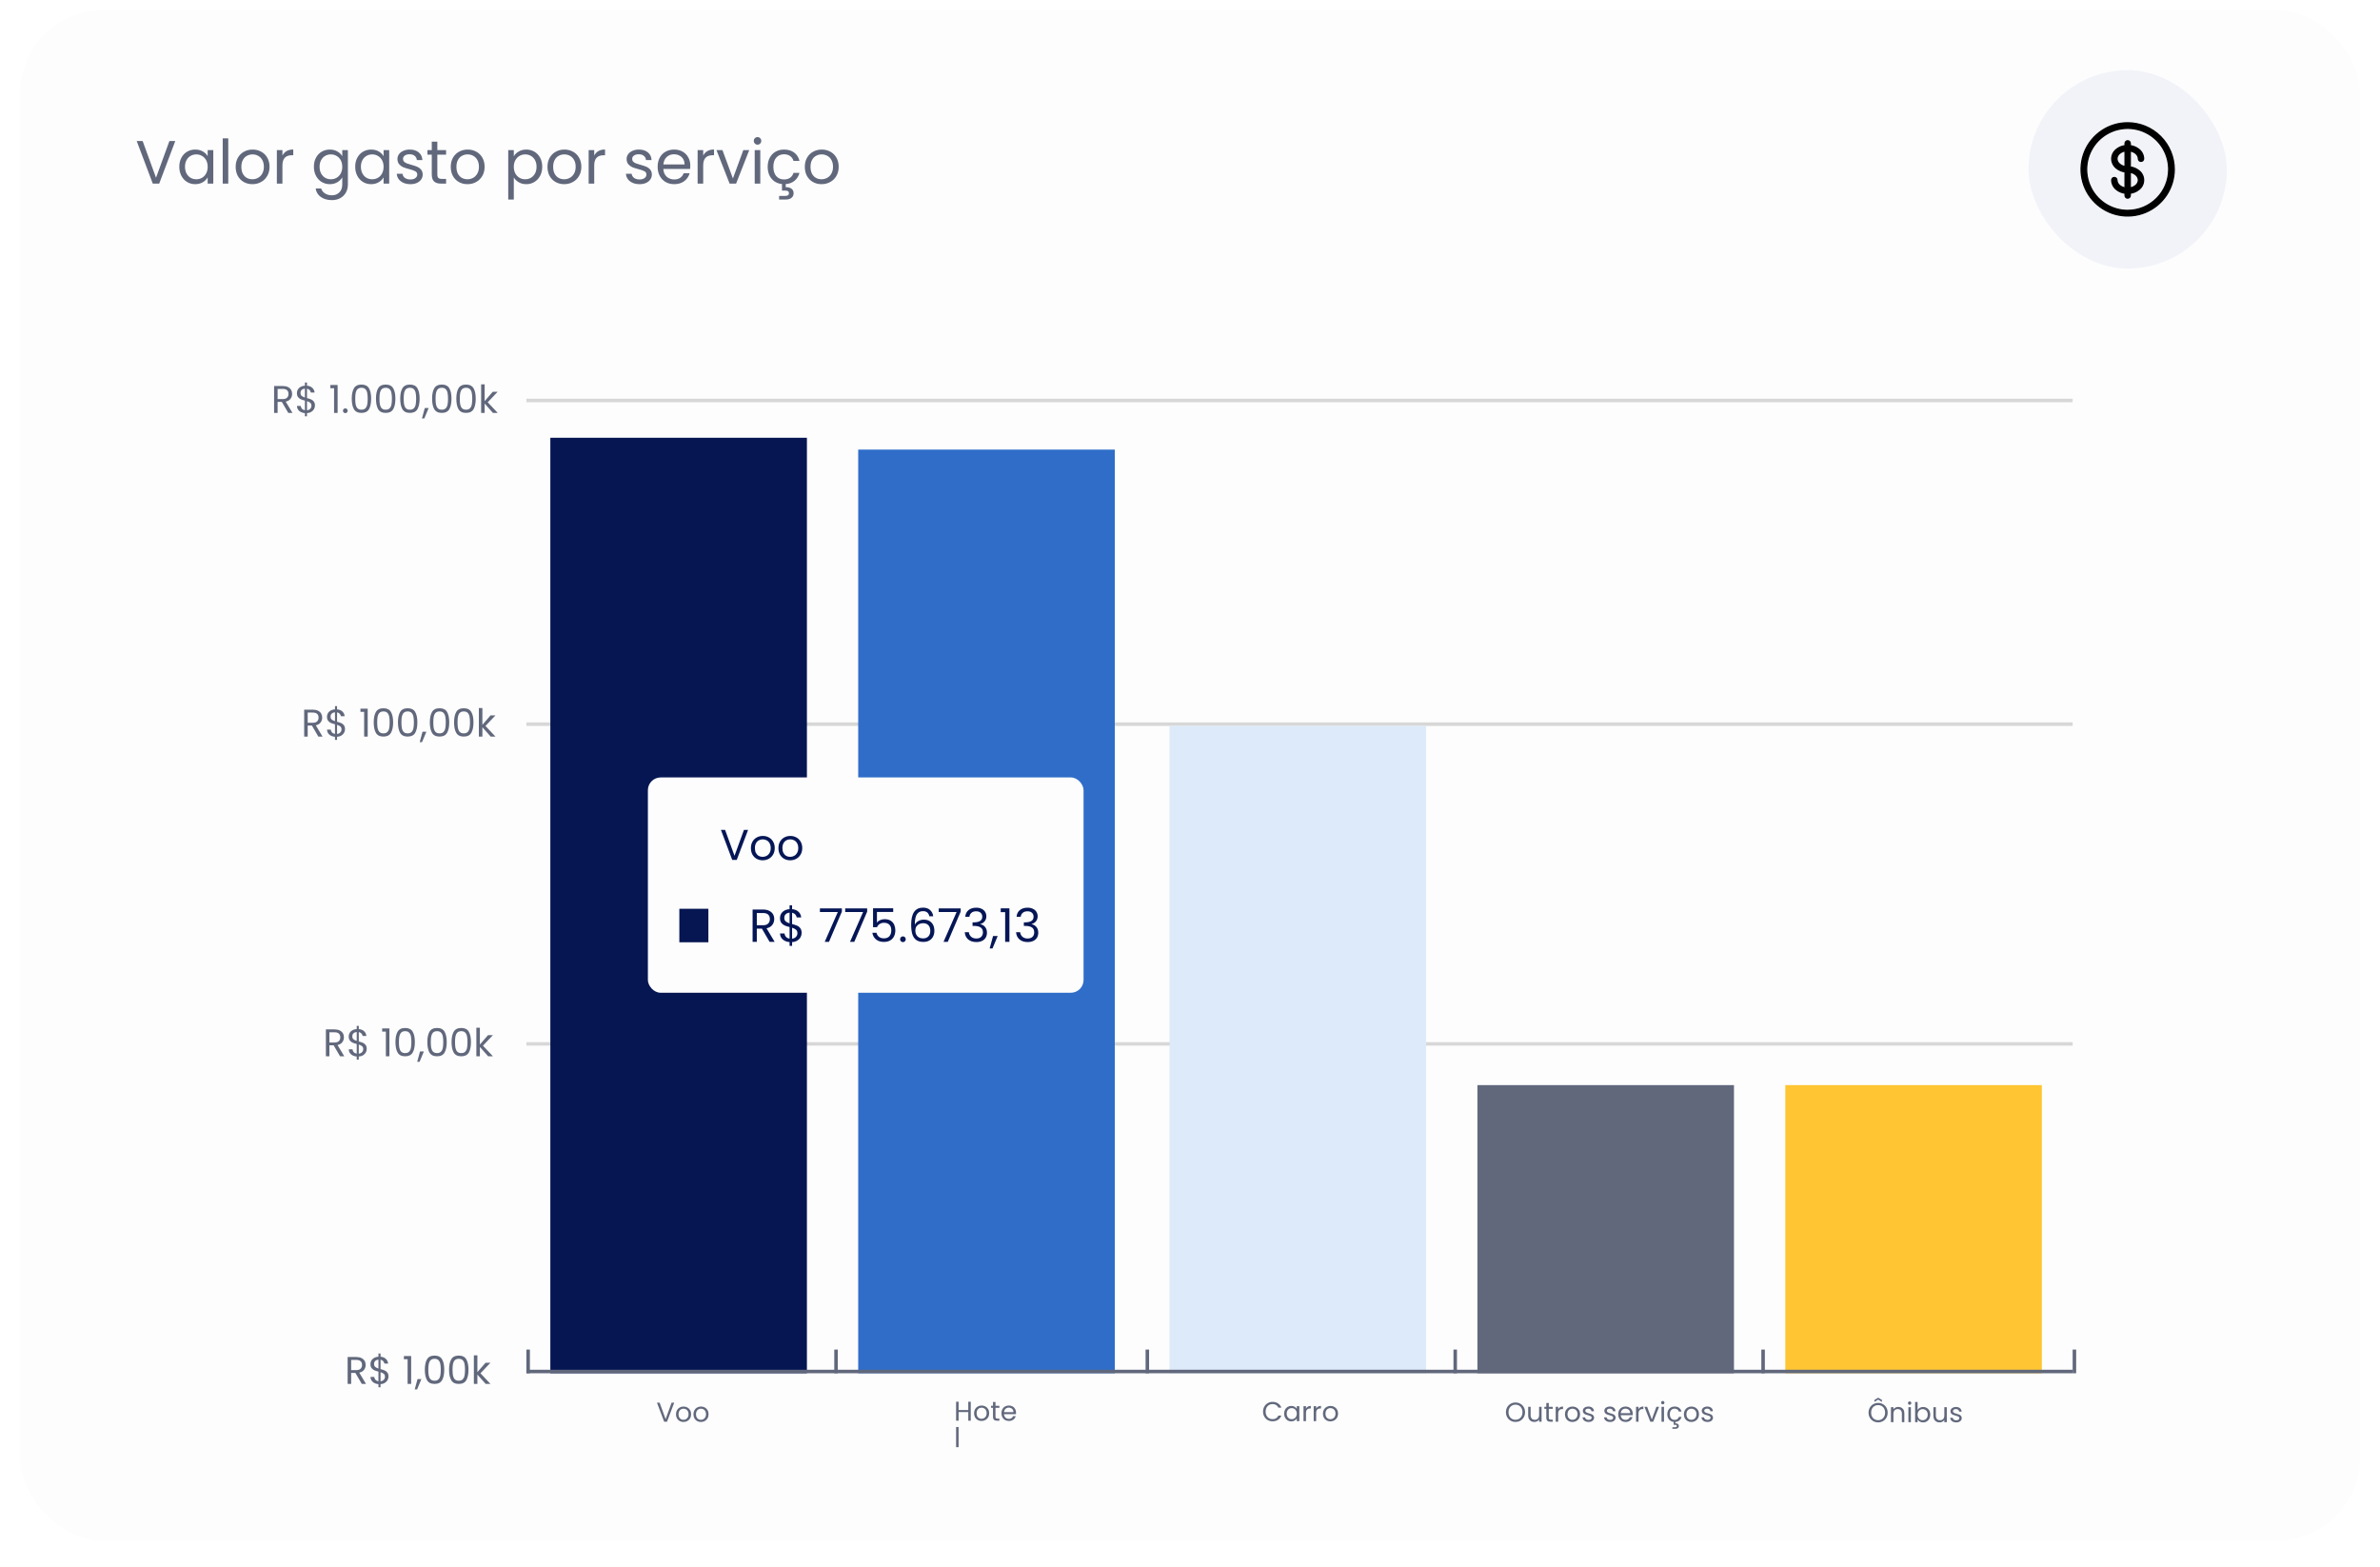
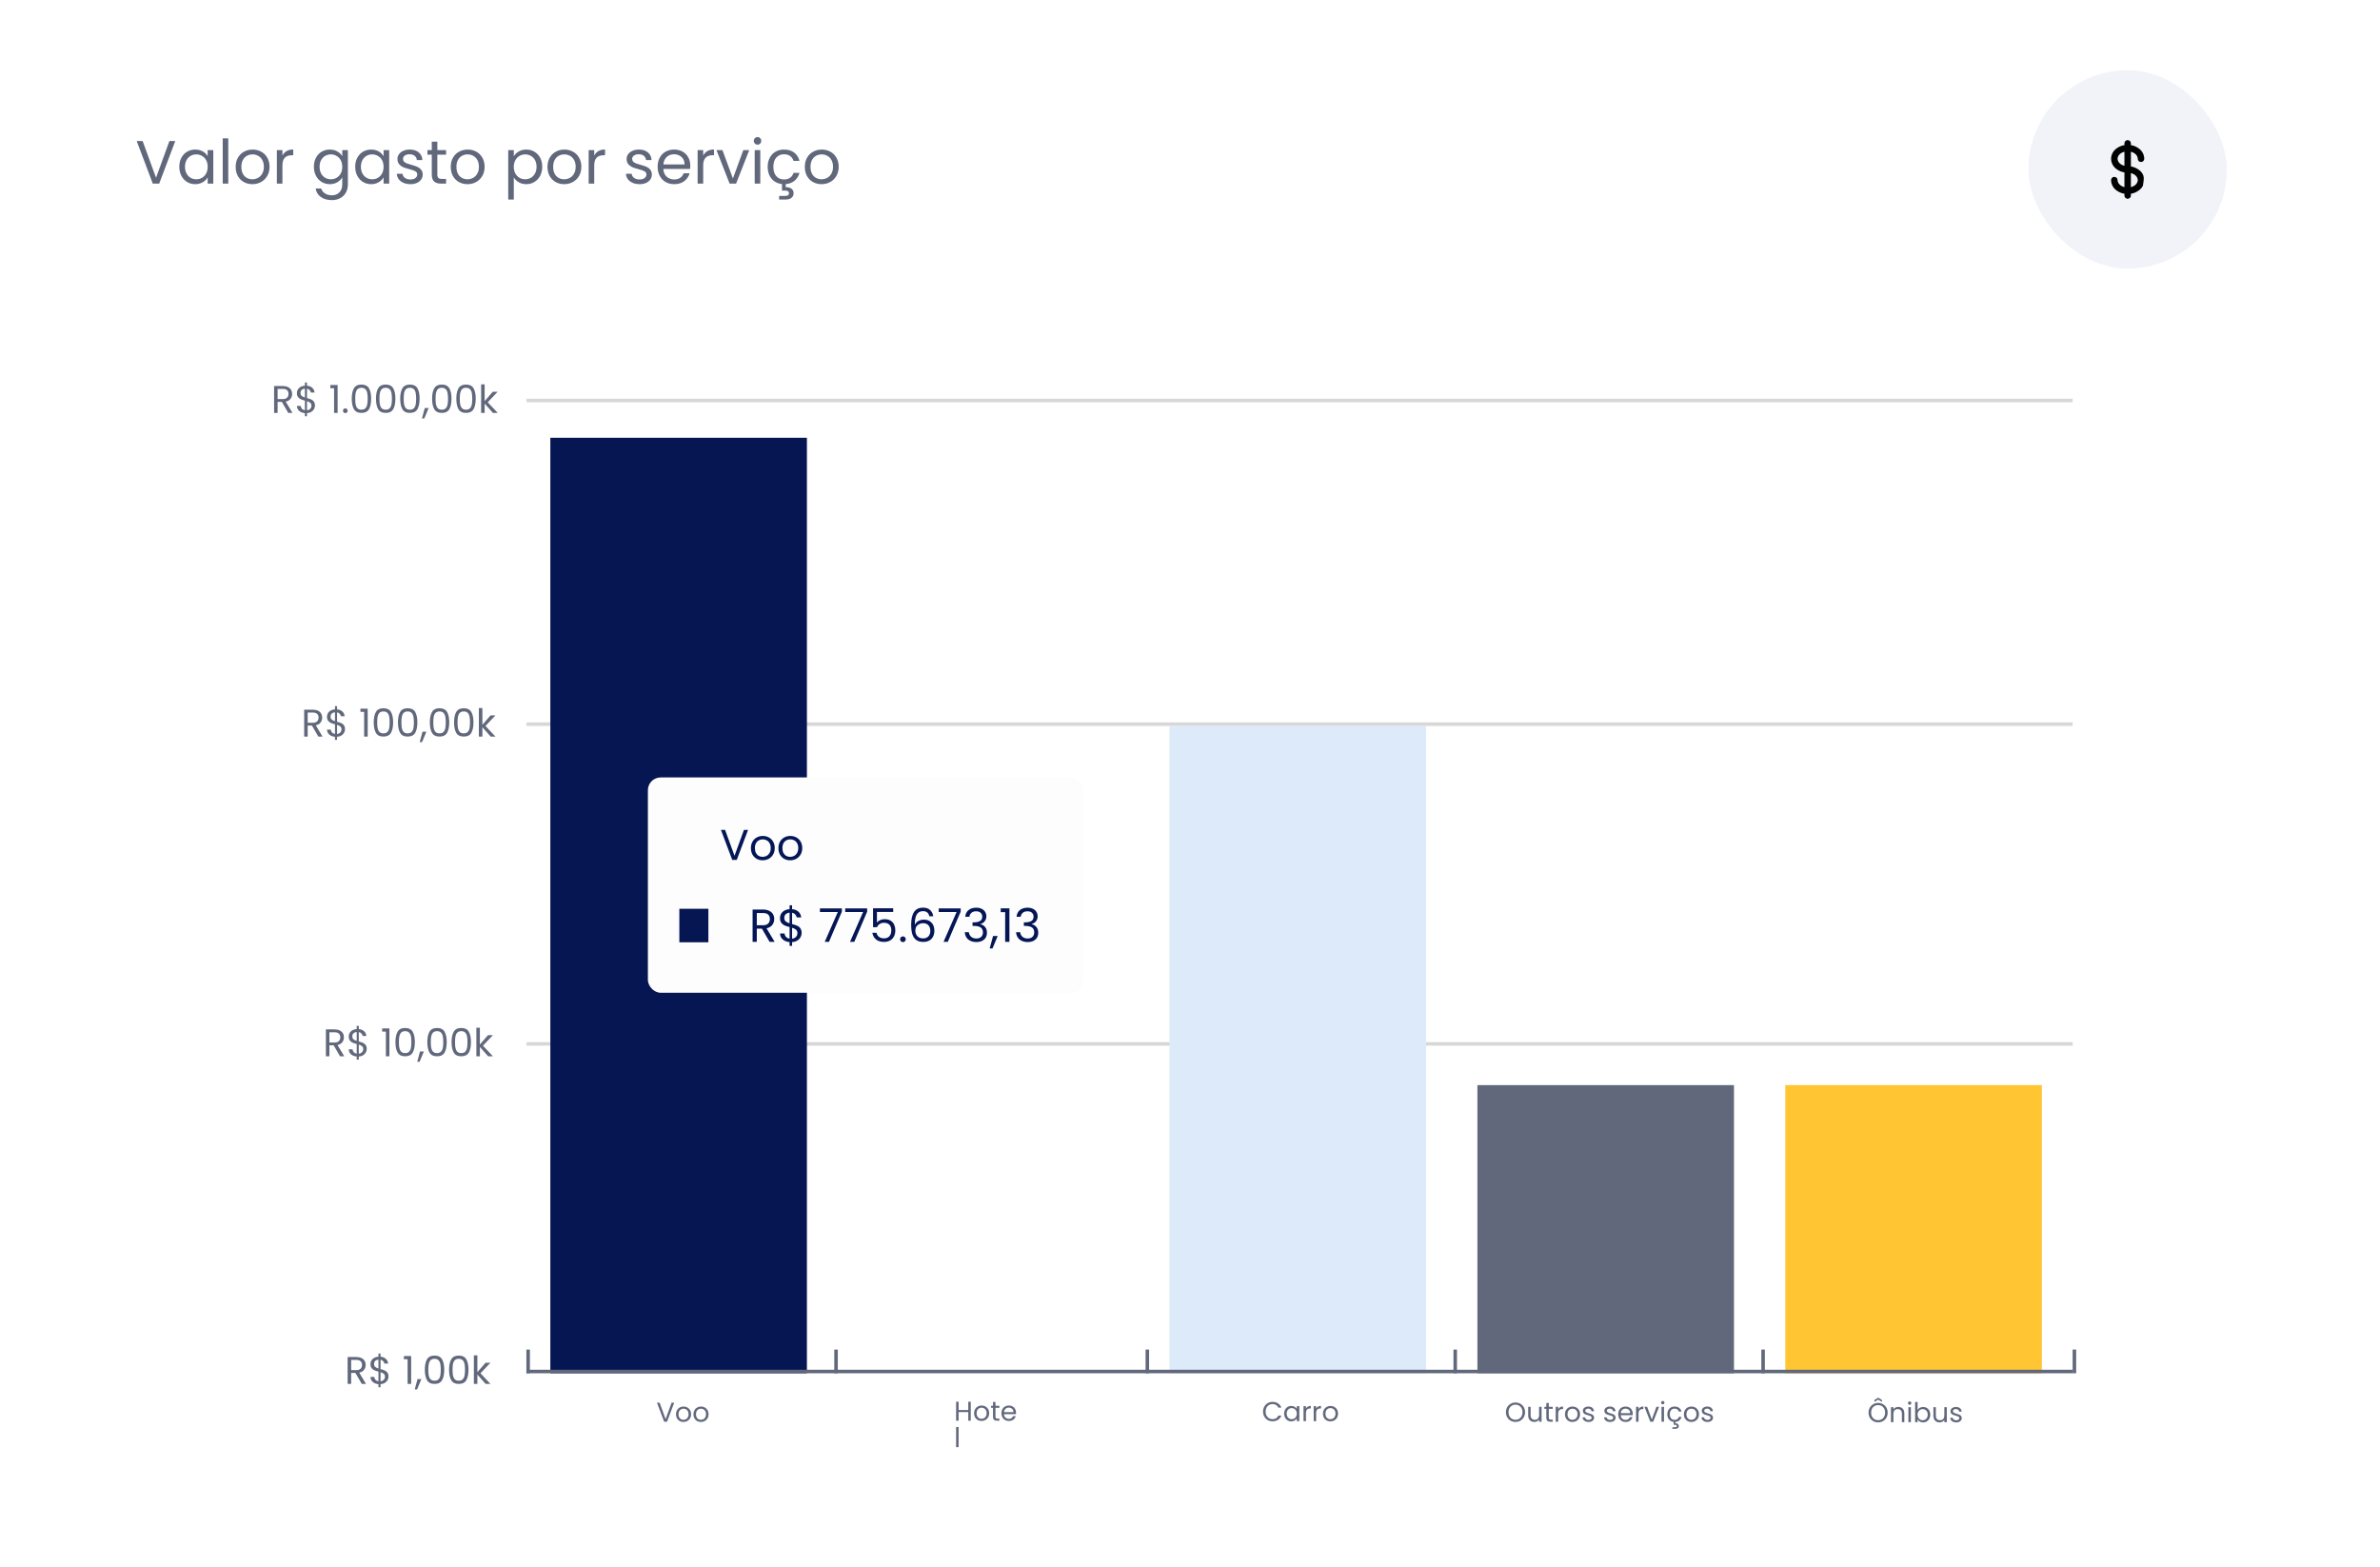
<svg xmlns="http://www.w3.org/2000/svg" width="360" height="237" viewBox="0 0 360 237" fill="none">
  <g filter="url(#filter0_d_1083_8111)">
-     <rect x="3" y="1.513" width="354" height="231.548" rx="12.706" fill="#FDFDFD" />
-   </g>
+     </g>
  <path d="M26.514 21.327L24.081 27.774H23.11L20.678 21.327H21.575L23.601 26.886L25.626 21.327H26.514ZM27.122 25.221C27.122 24.703 27.227 24.25 27.437 23.861C27.646 23.467 27.933 23.162 28.297 22.946C28.667 22.73 29.077 22.622 29.527 22.622C29.971 22.622 30.356 22.718 30.683 22.909C31.01 23.1 31.253 23.34 31.413 23.63V22.705H32.264V27.774H31.413V26.83C31.247 27.126 30.997 27.373 30.664 27.57C30.337 27.761 29.955 27.857 29.517 27.857C29.067 27.857 28.66 27.746 28.297 27.524C27.933 27.302 27.646 26.991 27.437 26.59C27.227 26.189 27.122 25.733 27.122 25.221ZM31.413 25.23C31.413 24.848 31.336 24.515 31.182 24.231C31.028 23.948 30.819 23.732 30.553 23.584C30.294 23.43 30.008 23.353 29.693 23.353C29.379 23.353 29.092 23.427 28.833 23.575C28.574 23.723 28.368 23.939 28.213 24.222C28.059 24.506 27.982 24.839 27.982 25.221C27.982 25.609 28.059 25.948 28.213 26.238C28.368 26.522 28.574 26.741 28.833 26.895C29.092 27.043 29.379 27.117 29.693 27.117C30.008 27.117 30.294 27.043 30.553 26.895C30.819 26.741 31.028 26.522 31.182 26.238C31.336 25.948 31.413 25.613 31.413 25.23ZM34.528 20.93V27.774H33.687V20.93H34.528ZM38.173 27.857C37.698 27.857 37.267 27.749 36.878 27.533C36.496 27.317 36.194 27.012 35.972 26.617C35.756 26.217 35.648 25.754 35.648 25.23C35.648 24.712 35.759 24.256 35.981 23.861C36.209 23.461 36.517 23.155 36.906 22.946C37.294 22.73 37.729 22.622 38.21 22.622C38.691 22.622 39.126 22.73 39.514 22.946C39.902 23.155 40.208 23.458 40.429 23.852C40.658 24.247 40.772 24.706 40.772 25.23C40.772 25.754 40.654 26.217 40.42 26.617C40.192 27.012 39.881 27.317 39.486 27.533C39.092 27.749 38.654 27.857 38.173 27.857ZM38.173 27.117C38.475 27.117 38.759 27.046 39.024 26.904C39.289 26.762 39.502 26.55 39.662 26.266C39.828 25.983 39.912 25.637 39.912 25.23C39.912 24.823 39.831 24.478 39.671 24.194C39.511 23.911 39.301 23.701 39.042 23.566C38.783 23.424 38.503 23.353 38.201 23.353C37.892 23.353 37.609 23.424 37.35 23.566C37.097 23.701 36.894 23.911 36.739 24.194C36.585 24.478 36.508 24.823 36.508 25.23C36.508 25.643 36.582 25.992 36.73 26.275C36.884 26.559 37.088 26.772 37.34 26.913C37.593 27.049 37.871 27.117 38.173 27.117ZM42.72 23.529C42.868 23.239 43.077 23.014 43.349 22.853C43.626 22.693 43.962 22.613 44.357 22.613V23.482H44.135C43.191 23.482 42.72 23.994 42.72 25.017V27.774H41.878V22.705H42.72V23.529ZM49.884 22.622C50.322 22.622 50.704 22.718 51.031 22.909C51.364 23.1 51.611 23.34 51.771 23.63V22.705H52.622V27.884C52.622 28.347 52.523 28.757 52.326 29.115C52.128 29.478 51.845 29.762 51.475 29.965C51.111 30.169 50.686 30.271 50.199 30.271C49.533 30.271 48.978 30.113 48.534 29.799C48.09 29.485 47.828 29.056 47.748 28.513H48.58C48.673 28.822 48.864 29.068 49.154 29.253C49.443 29.444 49.792 29.54 50.199 29.54C50.661 29.54 51.037 29.395 51.327 29.105C51.623 28.816 51.771 28.409 51.771 27.884V26.821C51.604 27.117 51.358 27.363 51.031 27.561C50.704 27.758 50.322 27.857 49.884 27.857C49.434 27.857 49.024 27.746 48.654 27.524C48.29 27.302 48.004 26.991 47.794 26.59C47.584 26.189 47.48 25.733 47.48 25.221C47.48 24.703 47.584 24.25 47.794 23.861C48.004 23.467 48.29 23.162 48.654 22.946C49.024 22.73 49.434 22.622 49.884 22.622ZM51.771 25.23C51.771 24.848 51.694 24.515 51.54 24.231C51.385 23.948 51.176 23.732 50.911 23.584C50.652 23.43 50.365 23.353 50.051 23.353C49.736 23.353 49.449 23.427 49.191 23.575C48.931 23.723 48.725 23.939 48.571 24.222C48.417 24.506 48.34 24.839 48.34 25.221C48.34 25.609 48.417 25.948 48.571 26.238C48.725 26.522 48.931 26.741 49.191 26.895C49.449 27.043 49.736 27.117 50.051 27.117C50.365 27.117 50.652 27.043 50.911 26.895C51.176 26.741 51.385 26.522 51.54 26.238C51.694 25.948 51.771 25.613 51.771 25.23ZM53.729 25.221C53.729 24.703 53.834 24.25 54.044 23.861C54.254 23.467 54.54 23.162 54.904 22.946C55.274 22.73 55.684 22.622 56.134 22.622C56.578 22.622 56.963 22.718 57.29 22.909C57.617 23.1 57.86 23.34 58.021 23.63V22.705H58.871V27.774H58.021V26.83C57.854 27.126 57.605 27.373 57.272 27.57C56.945 27.761 56.562 27.857 56.125 27.857C55.675 27.857 55.268 27.746 54.904 27.524C54.54 27.302 54.254 26.991 54.044 26.59C53.834 26.189 53.729 25.733 53.729 25.221ZM58.021 25.23C58.021 24.848 57.944 24.515 57.789 24.231C57.635 23.948 57.426 23.732 57.161 23.584C56.902 23.43 56.615 23.353 56.3 23.353C55.986 23.353 55.699 23.427 55.44 23.575C55.181 23.723 54.975 23.939 54.821 24.222C54.667 24.506 54.59 24.839 54.59 25.221C54.59 25.609 54.667 25.948 54.821 26.238C54.975 26.522 55.181 26.741 55.44 26.895C55.699 27.043 55.986 27.117 56.3 27.117C56.615 27.117 56.902 27.043 57.161 26.895C57.426 26.741 57.635 26.522 57.789 26.238C57.944 25.948 58.021 25.613 58.021 25.23ZM62.088 27.857C61.7 27.857 61.351 27.792 61.043 27.663C60.735 27.527 60.491 27.342 60.312 27.108C60.133 26.867 60.035 26.593 60.016 26.285H60.886C60.91 26.537 61.028 26.744 61.237 26.904C61.453 27.064 61.733 27.145 62.079 27.145C62.399 27.145 62.652 27.074 62.837 26.932C63.022 26.79 63.114 26.611 63.114 26.395C63.114 26.174 63.016 26.01 62.819 25.905C62.621 25.794 62.316 25.686 61.903 25.582C61.527 25.483 61.219 25.384 60.978 25.286C60.744 25.181 60.54 25.03 60.368 24.833C60.201 24.629 60.118 24.364 60.118 24.037C60.118 23.778 60.195 23.541 60.349 23.325C60.503 23.109 60.722 22.94 61.006 22.816C61.289 22.687 61.613 22.622 61.977 22.622C62.538 22.622 62.991 22.764 63.337 23.048C63.682 23.331 63.867 23.72 63.891 24.213H63.05C63.031 23.948 62.923 23.735 62.726 23.575C62.535 23.415 62.276 23.334 61.949 23.334C61.647 23.334 61.407 23.399 61.228 23.529C61.049 23.658 60.96 23.828 60.96 24.037C60.96 24.204 61.012 24.342 61.117 24.453C61.228 24.558 61.364 24.645 61.524 24.712C61.69 24.774 61.918 24.845 62.208 24.925C62.572 25.024 62.868 25.122 63.096 25.221C63.324 25.314 63.518 25.455 63.679 25.646C63.845 25.838 63.931 26.087 63.938 26.395C63.938 26.673 63.861 26.923 63.706 27.145C63.552 27.367 63.333 27.542 63.05 27.672C62.772 27.795 62.452 27.857 62.088 27.857ZM66.152 23.399V26.386C66.152 26.633 66.205 26.809 66.309 26.913C66.414 27.012 66.596 27.061 66.855 27.061H67.475V27.774H66.716C66.248 27.774 65.896 27.666 65.662 27.45C65.428 27.234 65.311 26.88 65.311 26.386V23.399H64.654V22.705H65.311V21.429H66.152V22.705H67.475V23.399H66.152ZM70.705 27.857C70.23 27.857 69.799 27.749 69.41 27.533C69.028 27.317 68.726 27.012 68.504 26.617C68.288 26.217 68.18 25.754 68.18 25.23C68.18 24.712 68.291 24.256 68.513 23.861C68.741 23.461 69.049 23.155 69.438 22.946C69.826 22.73 70.261 22.622 70.742 22.622C71.223 22.622 71.657 22.73 72.046 22.946C72.434 23.155 72.74 23.458 72.962 23.852C73.19 24.247 73.304 24.706 73.304 25.23C73.304 25.754 73.186 26.217 72.952 26.617C72.724 27.012 72.413 27.317 72.018 27.533C71.624 27.749 71.186 27.857 70.705 27.857ZM70.705 27.117C71.007 27.117 71.291 27.046 71.556 26.904C71.821 26.762 72.034 26.55 72.194 26.266C72.36 25.983 72.444 25.637 72.444 25.23C72.444 24.823 72.363 24.478 72.203 24.194C72.043 23.911 71.833 23.701 71.574 23.566C71.315 23.424 71.035 23.353 70.733 23.353C70.424 23.353 70.141 23.424 69.882 23.566C69.629 23.701 69.425 23.911 69.271 24.194C69.117 24.478 69.04 24.823 69.04 25.23C69.04 25.643 69.114 25.992 69.262 26.275C69.416 26.559 69.62 26.772 69.873 26.913C70.125 27.049 70.403 27.117 70.705 27.117ZM77.718 23.64C77.884 23.35 78.13 23.109 78.457 22.918C78.79 22.721 79.176 22.622 79.613 22.622C80.064 22.622 80.47 22.73 80.834 22.946C81.204 23.162 81.494 23.467 81.704 23.861C81.913 24.25 82.018 24.703 82.018 25.221C82.018 25.733 81.913 26.189 81.704 26.59C81.494 26.991 81.204 27.302 80.834 27.524C80.47 27.746 80.064 27.857 79.613 27.857C79.182 27.857 78.799 27.761 78.467 27.57C78.14 27.373 77.89 27.129 77.718 26.84V30.178H76.876V22.705H77.718V23.64ZM81.158 25.221C81.158 24.839 81.081 24.506 80.927 24.222C80.772 23.939 80.563 23.723 80.298 23.575C80.039 23.427 79.752 23.353 79.438 23.353C79.129 23.353 78.843 23.43 78.578 23.584C78.319 23.732 78.109 23.951 77.949 24.241C77.794 24.524 77.718 24.854 77.718 25.23C77.718 25.613 77.794 25.948 77.949 26.238C78.109 26.522 78.319 26.741 78.578 26.895C78.843 27.043 79.129 27.117 79.438 27.117C79.752 27.117 80.039 27.043 80.298 26.895C80.563 26.741 80.772 26.522 80.927 26.238C81.081 25.948 81.158 25.609 81.158 25.221ZM85.336 27.857C84.861 27.857 84.43 27.749 84.041 27.533C83.659 27.317 83.357 27.012 83.135 26.617C82.919 26.217 82.811 25.754 82.811 25.23C82.811 24.712 82.922 24.256 83.144 23.861C83.372 23.461 83.681 23.155 84.069 22.946C84.457 22.73 84.892 22.622 85.373 22.622C85.854 22.622 86.289 22.73 86.677 22.946C87.066 23.155 87.371 23.458 87.593 23.852C87.821 24.247 87.935 24.706 87.935 25.23C87.935 25.754 87.818 26.217 87.584 26.617C87.355 27.012 87.044 27.317 86.649 27.533C86.255 27.749 85.817 27.857 85.336 27.857ZM85.336 27.117C85.638 27.117 85.922 27.046 86.187 26.904C86.452 26.762 86.665 26.55 86.825 26.266C86.992 25.983 87.075 25.637 87.075 25.23C87.075 24.823 86.995 24.478 86.834 24.194C86.674 23.911 86.464 23.701 86.206 23.566C85.947 23.424 85.666 23.353 85.364 23.353C85.056 23.353 84.772 23.424 84.513 23.566C84.26 23.701 84.057 23.911 83.903 24.194C83.749 24.478 83.671 24.823 83.671 25.23C83.671 25.643 83.745 25.992 83.893 26.275C84.047 26.559 84.251 26.772 84.504 26.913C84.757 27.049 85.034 27.117 85.336 27.117ZM89.883 23.529C90.031 23.239 90.241 23.014 90.512 22.853C90.789 22.693 91.125 22.613 91.52 22.613V23.482H91.298C90.355 23.482 89.883 23.994 89.883 25.017V27.774H89.041V22.705H89.883V23.529ZM96.751 27.857C96.363 27.857 96.015 27.792 95.706 27.663C95.398 27.527 95.154 27.342 94.976 27.108C94.797 26.867 94.698 26.593 94.68 26.285H95.549C95.574 26.537 95.691 26.744 95.9 26.904C96.116 27.064 96.397 27.145 96.742 27.145C97.063 27.145 97.316 27.074 97.501 26.932C97.686 26.79 97.778 26.611 97.778 26.395C97.778 26.174 97.679 26.01 97.482 25.905C97.285 25.794 96.98 25.686 96.566 25.582C96.19 25.483 95.882 25.384 95.642 25.286C95.407 25.181 95.204 25.03 95.031 24.833C94.865 24.629 94.781 24.364 94.781 24.037C94.781 23.778 94.859 23.541 95.013 23.325C95.167 23.109 95.386 22.94 95.669 22.816C95.953 22.687 96.277 22.622 96.64 22.622C97.201 22.622 97.655 22.764 98 23.048C98.345 23.331 98.53 23.72 98.555 24.213H97.713C97.695 23.948 97.587 23.735 97.389 23.575C97.198 23.415 96.939 23.334 96.613 23.334C96.311 23.334 96.07 23.399 95.891 23.529C95.713 23.658 95.623 23.828 95.623 24.037C95.623 24.204 95.675 24.342 95.78 24.453C95.891 24.558 96.027 24.645 96.187 24.712C96.354 24.774 96.582 24.845 96.872 24.925C97.235 25.024 97.531 25.122 97.76 25.221C97.988 25.314 98.182 25.455 98.342 25.646C98.509 25.838 98.595 26.087 98.601 26.395C98.601 26.673 98.524 26.923 98.37 27.145C98.216 27.367 97.997 27.542 97.713 27.672C97.436 27.795 97.115 27.857 96.751 27.857ZM104.413 25.045C104.413 25.206 104.404 25.375 104.386 25.554H100.335C100.366 26.053 100.535 26.445 100.843 26.729C101.158 27.006 101.537 27.145 101.981 27.145C102.345 27.145 102.647 27.061 102.887 26.895C103.134 26.722 103.307 26.494 103.405 26.211H104.312C104.176 26.698 103.905 27.095 103.498 27.404C103.091 27.706 102.585 27.857 101.981 27.857C101.5 27.857 101.068 27.749 100.686 27.533C100.31 27.317 100.014 27.012 99.798 26.617C99.583 26.217 99.475 25.754 99.475 25.23C99.475 24.706 99.579 24.247 99.789 23.852C99.999 23.458 100.292 23.155 100.668 22.946C101.05 22.73 101.488 22.622 101.981 22.622C102.462 22.622 102.887 22.727 103.257 22.937C103.627 23.146 103.911 23.436 104.108 23.806C104.312 24.17 104.413 24.583 104.413 25.045ZM103.544 24.87C103.544 24.549 103.473 24.275 103.331 24.047C103.189 23.812 102.995 23.636 102.749 23.519C102.508 23.396 102.24 23.334 101.944 23.334C101.519 23.334 101.155 23.47 100.853 23.741C100.557 24.012 100.387 24.389 100.344 24.87H103.544ZM106.366 23.529C106.514 23.239 106.723 23.014 106.995 22.853C107.272 22.693 107.608 22.613 108.003 22.613V23.482H107.781C106.837 23.482 106.366 23.994 106.366 25.017V27.774H105.524V22.705H106.366V23.529ZM110.861 26.997L112.433 22.705H113.33L111.342 27.774H110.362L108.373 22.705H109.28L110.861 26.997ZM114.593 21.882C114.433 21.882 114.297 21.827 114.186 21.716C114.075 21.605 114.02 21.469 114.02 21.309C114.02 21.149 114.075 21.013 114.186 20.902C114.297 20.791 114.433 20.735 114.593 20.735C114.747 20.735 114.877 20.791 114.982 20.902C115.093 21.013 115.148 21.149 115.148 21.309C115.148 21.469 115.093 21.605 114.982 21.716C114.877 21.827 114.747 21.882 114.593 21.882ZM115 22.705V27.774H114.158V22.705H115ZM118.589 27.145C118.959 27.145 119.268 27.058 119.514 26.886C119.761 26.713 119.93 26.466 120.023 26.146H120.929C120.806 26.627 120.562 27.021 120.199 27.33C119.841 27.632 119.391 27.804 118.848 27.848V28.31C119.212 28.304 119.502 28.381 119.718 28.541C119.933 28.701 120.041 28.93 120.041 29.226C120.041 29.515 119.937 29.747 119.727 29.919C119.517 30.092 119.246 30.178 118.913 30.178H117.849V29.633H118.747C118.95 29.633 119.098 29.602 119.19 29.54C119.289 29.478 119.338 29.373 119.338 29.226C119.338 29.084 119.289 28.982 119.19 28.92C119.098 28.859 118.95 28.828 118.747 28.828H118.284V27.838C117.859 27.795 117.483 27.663 117.156 27.441C116.829 27.212 116.573 26.91 116.388 26.534C116.209 26.152 116.12 25.717 116.12 25.23C116.12 24.706 116.225 24.25 116.434 23.861C116.644 23.467 116.934 23.162 117.304 22.946C117.68 22.73 118.108 22.622 118.589 22.622C119.212 22.622 119.724 22.773 120.125 23.075C120.531 23.378 120.8 23.797 120.929 24.333H120.023C119.937 24.025 119.767 23.781 119.514 23.602C119.268 23.424 118.959 23.334 118.589 23.334C118.108 23.334 117.72 23.501 117.424 23.834C117.128 24.16 116.98 24.626 116.98 25.23C116.98 25.841 117.128 26.312 117.424 26.645C117.72 26.978 118.108 27.145 118.589 27.145ZM124.262 27.857C123.788 27.857 123.356 27.749 122.968 27.533C122.585 27.317 122.283 27.012 122.061 26.617C121.846 26.217 121.738 25.754 121.738 25.23C121.738 24.712 121.849 24.256 122.071 23.861C122.299 23.461 122.607 23.155 122.995 22.946C123.384 22.73 123.819 22.622 124.299 22.622C124.78 22.622 125.215 22.73 125.604 22.946C125.992 23.155 126.297 23.458 126.519 23.852C126.747 24.247 126.861 24.706 126.861 25.23C126.861 25.754 126.744 26.217 126.51 26.617C126.282 27.012 125.97 27.317 125.576 27.533C125.181 27.749 124.743 27.857 124.262 27.857ZM124.262 27.117C124.565 27.117 124.848 27.046 125.113 26.904C125.378 26.762 125.591 26.55 125.751 26.266C125.918 25.983 126.001 25.637 126.001 25.23C126.001 24.823 125.921 24.478 125.761 24.194C125.6 23.911 125.391 23.701 125.132 23.566C124.873 23.424 124.592 23.353 124.29 23.353C123.982 23.353 123.698 23.424 123.439 23.566C123.187 23.701 122.983 23.911 122.829 24.194C122.675 24.478 122.598 24.823 122.598 25.23C122.598 25.643 122.672 25.992 122.82 26.275C122.974 26.559 123.177 26.772 123.43 26.913C123.683 27.049 123.96 27.117 124.262 27.117Z" fill="#61687C" />
  <rect x="306.831" y="10.619" width="30" height="30" rx="15" fill="#F2F3F8" />
-   <path d="M321.831 18.571H321.831C320.437 18.571 319.074 18.985 317.915 19.759C316.756 20.533 315.853 21.634 315.32 22.922C314.786 24.21 314.647 25.627 314.919 26.994C315.19 28.361 315.862 29.617 316.847 30.603C317.833 31.588 319.089 32.26 320.456 32.531C321.823 32.803 323.24 32.664 324.528 32.13C325.816 31.597 326.917 30.694 327.691 29.535C328.465 28.376 328.879 27.013 328.879 25.619V25.619C328.877 23.75 328.134 21.959 326.812 20.638C325.491 19.316 323.7 18.573 321.831 18.571ZM321.831 31.826C320.603 31.826 319.403 31.462 318.383 30.78C317.362 30.098 316.566 29.128 316.097 27.994C315.627 26.86 315.504 25.612 315.743 24.408C315.983 23.204 316.574 22.099 317.442 21.23C318.31 20.363 319.416 19.771 320.62 19.532C321.824 19.292 323.072 19.415 324.206 19.885C325.34 20.355 326.309 21.15 326.991 22.171C327.673 23.192 328.037 24.391 328.037 25.619C328.035 27.264 327.381 28.842 326.217 30.005C325.054 31.169 323.476 31.823 321.831 31.826Z" fill="black" stroke="black" stroke-width="0.19" />
-   <path d="M324.244 24.014L324.244 24.013C324.239 23.731 324.17 23.453 324.041 23.202C323.913 22.951 323.729 22.733 323.503 22.564C323.132 22.275 322.691 22.092 322.227 22.032V21.682C322.227 21.577 322.185 21.477 322.111 21.403C322.037 21.329 321.936 21.287 321.832 21.287C321.727 21.287 321.626 21.329 321.552 21.403C321.478 21.477 321.437 21.577 321.437 21.682V22.032C320.972 22.092 320.531 22.275 320.16 22.564C319.934 22.733 319.75 22.951 319.622 23.202C319.493 23.453 319.424 23.731 319.419 24.013L319.419 24.013L319.419 24.016C319.424 24.298 319.493 24.576 319.622 24.827C319.75 25.078 319.934 25.297 320.16 25.466C320.53 25.755 320.971 25.938 321.437 25.998V28.424C320.715 28.288 320.209 27.795 320.209 27.242C320.209 27.138 320.167 27.037 320.093 26.963C320.019 26.889 319.919 26.847 319.814 26.847C319.709 26.847 319.609 26.889 319.535 26.963C319.46 27.037 319.419 27.138 319.419 27.242L319.419 27.244C319.424 27.526 319.493 27.804 319.622 28.055C319.75 28.306 319.934 28.524 320.16 28.693C320.53 28.982 320.972 29.165 321.437 29.225V29.575C321.437 29.68 321.478 29.78 321.552 29.854C321.626 29.928 321.727 29.97 321.832 29.97C321.936 29.97 322.037 29.928 322.111 29.854C322.185 29.78 322.227 29.68 322.227 29.575V29.225C322.691 29.165 323.132 28.982 323.502 28.694C323.732 28.528 323.918 28.31 324.047 28.058C324.176 27.805 324.244 27.526 324.244 27.242C324.244 26.959 324.176 26.679 324.047 26.426C323.918 26.174 323.732 25.956 323.502 25.791C323.132 25.502 322.691 25.319 322.227 25.26V22.832C322.948 22.969 323.454 23.462 323.454 24.014C323.454 24.119 323.496 24.22 323.57 24.294C323.644 24.368 323.744 24.409 323.849 24.409C323.954 24.409 324.054 24.368 324.128 24.294C324.202 24.22 324.244 24.119 324.244 24.014ZM322.227 26.06C322.948 26.196 323.454 26.689 323.454 27.242C323.454 27.795 322.948 28.288 322.227 28.424V26.06ZM321.437 22.832V25.197C320.715 25.06 320.209 24.568 320.209 24.014C320.209 23.462 320.715 22.969 321.437 22.832Z" fill="black" stroke="black" stroke-width="0.19" />
+   <path d="M324.244 24.014L324.244 24.013C324.239 23.731 324.17 23.453 324.041 23.202C323.913 22.951 323.729 22.733 323.503 22.564C323.132 22.275 322.691 22.092 322.227 22.032V21.682C322.227 21.577 322.185 21.477 322.111 21.403C322.037 21.329 321.936 21.287 321.832 21.287C321.727 21.287 321.626 21.329 321.552 21.403C321.478 21.477 321.437 21.577 321.437 21.682V22.032C320.972 22.092 320.531 22.275 320.16 22.564C319.934 22.733 319.75 22.951 319.622 23.202C319.493 23.453 319.424 23.731 319.419 24.013L319.419 24.013L319.419 24.016C319.424 24.298 319.493 24.576 319.622 24.827C319.75 25.078 319.934 25.297 320.16 25.466C320.53 25.755 320.971 25.938 321.437 25.998V28.424C320.715 28.288 320.209 27.795 320.209 27.242C320.209 27.138 320.167 27.037 320.093 26.963C320.019 26.889 319.919 26.847 319.814 26.847C319.709 26.847 319.609 26.889 319.535 26.963C319.46 27.037 319.419 27.138 319.419 27.242L319.419 27.244C319.424 27.526 319.493 27.804 319.622 28.055C319.75 28.306 319.934 28.524 320.16 28.693C320.53 28.982 320.972 29.165 321.437 29.225V29.575C321.437 29.68 321.478 29.78 321.552 29.854C321.626 29.928 321.727 29.97 321.832 29.97C321.936 29.97 322.037 29.928 322.111 29.854C322.185 29.78 322.227 29.68 322.227 29.575V29.225C322.691 29.165 323.132 28.982 323.502 28.694C323.732 28.528 323.918 28.31 324.047 28.058C324.244 26.959 324.176 26.679 324.047 26.426C323.918 26.174 323.732 25.956 323.502 25.791C323.132 25.502 322.691 25.319 322.227 25.26V22.832C322.948 22.969 323.454 23.462 323.454 24.014C323.454 24.119 323.496 24.22 323.57 24.294C323.644 24.368 323.744 24.409 323.849 24.409C323.954 24.409 324.054 24.368 324.128 24.294C324.202 24.22 324.244 24.119 324.244 24.014ZM322.227 26.06C322.948 26.196 323.454 26.689 323.454 27.242C323.454 27.795 322.948 28.288 322.227 28.424V26.06ZM321.437 22.832V25.197C320.715 25.06 320.209 24.568 320.209 24.014C320.209 23.462 320.715 22.969 321.437 22.832Z" fill="black" stroke="black" stroke-width="0.19" />
  <path d="M101.98 212.174L100.895 215.051H100.461L99.376 212.174H99.776L100.68 214.654L101.584 212.174H101.98ZM103.378 215.088C103.166 215.088 102.974 215.04 102.8 214.943C102.63 214.847 102.495 214.711 102.396 214.535C102.3 214.356 102.252 214.149 102.252 213.916C102.252 213.684 102.301 213.481 102.4 213.305C102.502 213.126 102.64 212.99 102.813 212.896C102.986 212.8 103.18 212.752 103.395 212.752C103.609 212.752 103.803 212.8 103.977 212.896C104.15 212.99 104.286 213.125 104.385 213.301C104.487 213.477 104.538 213.682 104.538 213.916C104.538 214.149 104.486 214.356 104.381 214.535C104.279 214.711 104.14 214.847 103.964 214.943C103.788 215.04 103.593 215.088 103.378 215.088ZM103.378 214.758C103.513 214.758 103.64 214.726 103.758 214.663C103.876 214.599 103.971 214.504 104.043 214.378C104.117 214.251 104.154 214.097 104.154 213.916C104.154 213.734 104.118 213.58 104.047 213.453C103.975 213.327 103.882 213.233 103.766 213.173C103.651 213.109 103.525 213.078 103.391 213.078C103.253 213.078 103.127 213.109 103.011 213.173C102.898 213.233 102.807 213.327 102.739 213.453C102.67 213.58 102.635 213.734 102.635 213.916C102.635 214.1 102.668 214.255 102.734 214.382C102.803 214.509 102.894 214.603 103.007 214.667C103.12 214.727 103.243 214.758 103.378 214.758ZM106.018 215.088C105.806 215.088 105.614 215.04 105.44 214.943C105.27 214.847 105.135 214.711 105.036 214.535C104.94 214.356 104.891 214.149 104.891 213.916C104.891 213.684 104.941 213.481 105.04 213.305C105.142 213.126 105.279 212.99 105.453 212.896C105.626 212.8 105.82 212.752 106.035 212.752C106.249 212.752 106.443 212.8 106.617 212.896C106.79 212.99 106.926 213.125 107.025 213.301C107.127 213.477 107.178 213.682 107.178 213.916C107.178 214.149 107.126 214.356 107.021 214.535C106.919 214.711 106.78 214.847 106.604 214.943C106.428 215.04 106.233 215.088 106.018 215.088ZM106.018 214.758C106.153 214.758 106.28 214.726 106.398 214.663C106.516 214.599 106.611 214.504 106.683 214.378C106.757 214.251 106.794 214.097 106.794 213.916C106.794 213.734 106.758 213.58 106.687 213.453C106.615 213.327 106.522 213.233 106.406 213.173C106.291 213.109 106.165 213.078 106.031 213.078C105.893 213.078 105.766 213.109 105.651 213.173C105.538 213.233 105.447 213.327 105.378 213.453C105.31 213.58 105.275 213.734 105.275 213.916C105.275 214.1 105.308 214.255 105.374 214.382C105.443 214.509 105.534 214.603 105.647 214.667C105.76 214.727 105.883 214.758 106.018 214.758Z" fill="#61687C" />
  <path d="M43.603 62.455L42.634 60.791H41.992V62.455H41.461V58.387H42.774C43.082 58.387 43.34 58.439 43.551 58.544C43.765 58.649 43.924 58.791 44.029 58.97C44.134 59.149 44.187 59.353 44.187 59.583C44.187 59.863 44.105 60.11 43.942 60.324C43.782 60.538 43.541 60.68 43.218 60.75L44.239 62.455H43.603ZM41.992 60.365H42.774C43.062 60.365 43.278 60.295 43.422 60.155C43.566 60.011 43.638 59.82 43.638 59.583C43.638 59.342 43.566 59.155 43.422 59.023C43.282 58.891 43.066 58.824 42.774 58.824H41.992V60.365ZM47.639 61.34C47.639 61.527 47.592 61.706 47.499 61.877C47.405 62.044 47.267 62.184 47.084 62.297C46.905 62.41 46.689 62.474 46.436 62.49V62.962H46.121V62.49C45.767 62.459 45.479 62.346 45.257 62.151C45.035 61.953 44.923 61.702 44.919 61.398H45.485C45.501 61.562 45.561 61.704 45.666 61.824C45.775 61.945 45.927 62.021 46.121 62.052V60.593C45.86 60.527 45.65 60.459 45.491 60.389C45.331 60.319 45.195 60.209 45.082 60.062C44.969 59.914 44.913 59.715 44.913 59.466C44.913 59.151 45.022 58.891 45.24 58.684C45.462 58.478 45.755 58.363 46.121 58.34V57.855H46.436V58.34C46.767 58.367 47.034 58.474 47.236 58.661C47.438 58.844 47.555 59.083 47.586 59.379H47.02C47.001 59.243 46.94 59.12 46.839 59.011C46.738 58.898 46.604 58.824 46.436 58.789V60.213C46.693 60.28 46.901 60.348 47.061 60.418C47.224 60.484 47.36 60.591 47.469 60.739C47.582 60.887 47.639 61.087 47.639 61.34ZM45.456 59.437C45.456 59.628 45.512 59.774 45.625 59.875C45.738 59.976 45.903 60.06 46.121 60.126V58.778C45.919 58.797 45.757 58.863 45.637 58.976C45.516 59.085 45.456 59.239 45.456 59.437ZM46.436 62.058C46.646 62.035 46.81 61.959 46.927 61.83C47.047 61.702 47.108 61.548 47.108 61.369C47.108 61.178 47.049 61.032 46.932 60.931C46.816 60.826 46.65 60.743 46.436 60.68V62.058ZM49.971 58.719V58.235H51.069V62.455H50.532V58.719H49.971ZM52.238 62.49C52.137 62.49 52.051 62.455 51.981 62.385C51.911 62.315 51.876 62.229 51.876 62.128C51.876 62.027 51.911 61.941 51.981 61.871C52.051 61.801 52.137 61.766 52.238 61.766C52.335 61.766 52.417 61.801 52.483 61.871C52.553 61.941 52.588 62.027 52.588 62.128C52.588 62.229 52.553 62.315 52.483 62.385C52.417 62.455 52.335 62.49 52.238 62.49ZM53.206 60.301C53.206 59.632 53.316 59.11 53.533 58.737C53.751 58.359 54.133 58.171 54.677 58.171C55.218 58.171 55.598 58.359 55.816 58.737C56.033 59.11 56.142 59.632 56.142 60.301C56.142 60.982 56.033 61.511 55.816 61.889C55.598 62.266 55.218 62.455 54.677 62.455C54.133 62.455 53.751 62.266 53.533 61.889C53.316 61.511 53.206 60.982 53.206 60.301ZM55.617 60.301C55.617 59.962 55.594 59.676 55.547 59.443C55.504 59.206 55.413 59.015 55.273 58.871C55.136 58.727 54.938 58.655 54.677 58.655C54.413 58.655 54.21 58.727 54.07 58.871C53.934 59.015 53.843 59.206 53.796 59.443C53.753 59.676 53.732 59.962 53.732 60.301C53.732 60.651 53.753 60.945 53.796 61.182C53.843 61.42 53.934 61.61 54.07 61.754C54.21 61.898 54.413 61.97 54.677 61.97C54.938 61.97 55.136 61.898 55.273 61.754C55.413 61.61 55.504 61.42 55.547 61.182C55.594 60.945 55.617 60.651 55.617 60.301ZM56.871 60.301C56.871 59.632 56.98 59.11 57.198 58.737C57.416 58.359 57.798 58.171 58.342 58.171C58.883 58.171 59.263 58.359 59.48 58.737C59.698 59.11 59.807 59.632 59.807 60.301C59.807 60.982 59.698 61.511 59.48 61.889C59.263 62.266 58.883 62.455 58.342 62.455C57.798 62.455 57.416 62.266 57.198 61.889C56.98 61.511 56.871 60.982 56.871 60.301ZM59.282 60.301C59.282 59.962 59.259 59.676 59.212 59.443C59.169 59.206 59.078 59.015 58.938 58.871C58.801 58.727 58.603 58.655 58.342 58.655C58.078 58.655 57.875 58.727 57.735 58.871C57.599 59.015 57.508 59.206 57.461 59.443C57.418 59.676 57.397 59.962 57.397 60.301C57.397 60.651 57.418 60.945 57.461 61.182C57.508 61.42 57.599 61.61 57.735 61.754C57.875 61.898 58.078 61.97 58.342 61.97C58.603 61.97 58.801 61.898 58.938 61.754C59.078 61.61 59.169 61.42 59.212 61.182C59.259 60.945 59.282 60.651 59.282 60.301ZM60.536 60.301C60.536 59.632 60.645 59.11 60.863 58.737C61.081 58.359 61.463 58.171 62.007 58.171C62.548 58.171 62.928 58.359 63.145 58.737C63.363 59.11 63.472 59.632 63.472 60.301C63.472 60.982 63.363 61.511 63.145 61.889C62.928 62.266 62.548 62.455 62.007 62.455C61.463 62.455 61.081 62.266 60.863 61.889C60.645 61.511 60.536 60.982 60.536 60.301ZM62.947 60.301C62.947 59.962 62.924 59.676 62.877 59.443C62.834 59.206 62.743 59.015 62.603 58.871C62.467 58.727 62.268 58.655 62.007 58.655C61.743 58.655 61.54 58.727 61.4 58.871C61.264 59.015 61.173 59.206 61.126 59.443C61.083 59.676 61.062 59.962 61.062 60.301C61.062 60.651 61.083 60.945 61.126 61.182C61.173 61.42 61.264 61.61 61.4 61.754C61.54 61.898 61.743 61.97 62.007 61.97C62.268 61.97 62.467 61.898 62.603 61.754C62.743 61.61 62.834 61.42 62.877 61.182C62.924 60.945 62.947 60.651 62.947 60.301ZM64.838 61.719L64.184 63.289H63.828L64.254 61.719H64.838ZM65.359 60.301C65.359 59.632 65.468 59.11 65.685 58.737C65.903 58.359 66.285 58.171 66.829 58.171C67.37 58.171 67.75 58.359 67.968 58.737C68.186 59.11 68.294 59.632 68.294 60.301C68.294 60.982 68.186 61.511 67.968 61.889C67.75 62.266 67.37 62.455 66.829 62.455C66.285 62.455 65.903 62.266 65.685 61.889C65.468 61.511 65.359 60.982 65.359 60.301ZM67.769 60.301C67.769 59.962 67.746 59.676 67.699 59.443C67.656 59.206 67.565 59.015 67.425 58.871C67.289 58.727 67.09 58.655 66.829 58.655C66.565 58.655 66.362 58.727 66.222 58.871C66.086 59.015 65.995 59.206 65.948 59.443C65.905 59.676 65.884 59.962 65.884 60.301C65.884 60.651 65.905 60.945 65.948 61.182C65.995 61.42 66.086 61.61 66.222 61.754C66.362 61.898 66.565 61.97 66.829 61.97C67.09 61.97 67.289 61.898 67.425 61.754C67.565 61.61 67.656 61.42 67.699 61.182C67.746 60.945 67.769 60.651 67.769 60.301ZM69.024 60.301C69.024 59.632 69.133 59.11 69.35 58.737C69.568 58.359 69.95 58.171 70.494 58.171C71.035 58.171 71.415 58.359 71.633 58.737C71.85 59.11 71.959 59.632 71.959 60.301C71.959 60.982 71.85 61.511 71.633 61.889C71.415 62.266 71.035 62.455 70.494 62.455C69.95 62.455 69.568 62.266 69.35 61.889C69.133 61.511 69.024 60.982 69.024 60.301ZM71.434 60.301C71.434 59.962 71.411 59.676 71.364 59.443C71.321 59.206 71.23 59.015 71.09 58.871C70.954 58.727 70.755 58.655 70.494 58.655C70.23 58.655 70.028 58.727 69.887 58.871C69.751 59.015 69.66 59.206 69.613 59.443C69.57 59.676 69.549 59.962 69.549 60.301C69.549 60.651 69.57 60.945 69.613 61.182C69.66 61.42 69.751 61.61 69.887 61.754C70.028 61.898 70.23 61.97 70.494 61.97C70.755 61.97 70.954 61.898 71.09 61.754C71.23 61.61 71.321 61.42 71.364 61.182C71.411 60.945 71.434 60.651 71.434 60.301ZM74.562 62.455L73.307 61.042V62.455H72.776V58.136H73.307V60.675L74.539 59.256H75.28L73.774 60.85L75.286 62.455H74.562Z" fill="#61687C" />
  <path d="M48.152 111.413L47.183 109.75H46.541V111.413H46.01V107.345H47.323C47.63 107.345 47.889 107.397 48.099 107.503C48.313 107.608 48.473 107.75 48.578 107.929C48.683 108.108 48.736 108.312 48.736 108.541C48.736 108.822 48.654 109.069 48.49 109.283C48.331 109.497 48.09 109.639 47.767 109.709L48.788 111.413H48.152ZM46.541 109.324H47.323C47.611 109.324 47.827 109.254 47.971 109.113C48.115 108.969 48.187 108.779 48.187 108.541C48.187 108.3 48.115 108.113 47.971 107.981C47.831 107.849 47.615 107.783 47.323 107.783H46.541V109.324ZM52.187 110.298C52.187 110.485 52.141 110.664 52.047 110.835C51.954 111.003 51.816 111.143 51.633 111.255C51.454 111.368 51.238 111.433 50.985 111.448V111.921H50.67V111.448C50.316 111.417 50.028 111.304 49.806 111.11C49.584 110.911 49.471 110.66 49.468 110.357H50.034C50.049 110.52 50.109 110.662 50.215 110.783C50.324 110.903 50.475 110.979 50.67 111.01V109.551C50.409 109.485 50.199 109.417 50.039 109.347C49.88 109.277 49.744 109.168 49.631 109.02C49.518 108.872 49.462 108.674 49.462 108.425C49.462 108.11 49.571 107.849 49.788 107.643C50.01 107.436 50.304 107.322 50.67 107.298V106.814H50.985V107.298C51.316 107.325 51.582 107.432 51.785 107.619C51.987 107.802 52.104 108.041 52.135 108.337H51.569C51.549 108.201 51.489 108.078 51.388 107.969C51.286 107.857 51.152 107.783 50.985 107.748V109.172C51.242 109.238 51.45 109.306 51.609 109.376C51.773 109.442 51.909 109.549 52.018 109.697C52.131 109.845 52.187 110.045 52.187 110.298ZM50.004 108.396C50.004 108.586 50.061 108.732 50.174 108.833C50.286 108.934 50.452 109.018 50.67 109.084V107.736C50.468 107.755 50.306 107.822 50.185 107.934C50.065 108.043 50.004 108.197 50.004 108.396ZM50.985 111.016C51.195 110.993 51.358 110.917 51.475 110.789C51.596 110.66 51.656 110.506 51.656 110.327C51.656 110.137 51.598 109.991 51.481 109.89C51.364 109.785 51.199 109.701 50.985 109.639V111.016ZM54.52 107.678V107.193H55.617V111.413H55.08V107.678H54.52ZM56.53 109.259C56.53 108.59 56.639 108.069 56.857 107.695C57.075 107.318 57.456 107.129 58.001 107.129C58.541 107.129 58.921 107.318 59.139 107.695C59.357 108.069 59.465 108.59 59.465 109.259C59.465 109.94 59.357 110.469 59.139 110.847C58.921 111.224 58.541 111.413 58.001 111.413C57.456 111.413 57.075 111.224 56.857 110.847C56.639 110.469 56.53 109.94 56.53 109.259ZM58.94 109.259C58.94 108.921 58.917 108.635 58.87 108.401C58.827 108.164 58.736 107.973 58.596 107.829C58.46 107.685 58.261 107.613 58.001 107.613C57.736 107.613 57.534 107.685 57.394 107.829C57.257 107.973 57.166 108.164 57.119 108.401C57.076 108.635 57.055 108.921 57.055 109.259C57.055 109.61 57.076 109.903 57.119 110.141C57.166 110.378 57.257 110.569 57.394 110.713C57.534 110.857 57.736 110.929 58.001 110.929C58.261 110.929 58.46 110.857 58.596 110.713C58.736 110.569 58.827 110.378 58.87 110.141C58.917 109.903 58.94 109.61 58.94 109.259ZM60.195 109.259C60.195 108.59 60.304 108.069 60.522 107.695C60.739 107.318 61.121 107.129 61.666 107.129C62.206 107.129 62.586 107.318 62.804 107.695C63.022 108.069 63.131 108.59 63.131 109.259C63.131 109.94 63.022 110.469 62.804 110.847C62.586 111.224 62.206 111.413 61.666 111.413C61.121 111.413 60.739 111.224 60.522 110.847C60.304 110.469 60.195 109.94 60.195 109.259ZM62.605 109.259C62.605 108.921 62.582 108.635 62.535 108.401C62.492 108.164 62.401 107.973 62.261 107.829C62.125 107.685 61.926 107.613 61.666 107.613C61.401 107.613 61.199 107.685 61.059 107.829C60.922 107.973 60.831 108.164 60.784 108.401C60.741 108.635 60.72 108.921 60.72 109.259C60.72 109.61 60.741 109.903 60.784 110.141C60.831 110.378 60.922 110.569 61.059 110.713C61.199 110.857 61.401 110.929 61.666 110.929C61.926 110.929 62.125 110.857 62.261 110.713C62.401 110.569 62.492 110.378 62.535 110.141C62.582 109.903 62.605 109.61 62.605 109.259ZM64.496 110.678L63.842 112.248H63.486L63.912 110.678H64.496ZM65.017 109.259C65.017 108.59 65.126 108.069 65.344 107.695C65.562 107.318 65.943 107.129 66.488 107.129C67.028 107.129 67.408 107.318 67.626 107.695C67.844 108.069 67.953 108.59 67.953 109.259C67.953 109.94 67.844 110.469 67.626 110.847C67.408 111.224 67.028 111.413 66.488 111.413C65.943 111.413 65.562 111.224 65.344 110.847C65.126 110.469 65.017 109.94 65.017 109.259ZM67.427 109.259C67.427 108.921 67.404 108.635 67.357 108.401C67.314 108.164 67.223 107.973 67.083 107.829C66.947 107.685 66.748 107.613 66.488 107.613C66.223 107.613 66.021 107.685 65.881 107.829C65.744 107.973 65.653 108.164 65.606 108.401C65.564 108.635 65.542 108.921 65.542 109.259C65.542 109.61 65.564 109.903 65.606 110.141C65.653 110.378 65.744 110.569 65.881 110.713C66.021 110.857 66.223 110.929 66.488 110.929C66.748 110.929 66.947 110.857 67.083 110.713C67.223 110.569 67.314 110.378 67.357 110.141C67.404 109.903 67.427 109.61 67.427 109.259ZM68.682 109.259C68.682 108.59 68.791 108.069 69.009 107.695C69.227 107.318 69.608 107.129 70.153 107.129C70.694 107.129 71.073 107.318 71.291 107.695C71.509 108.069 71.618 108.59 71.618 109.259C71.618 109.94 71.509 110.469 71.291 110.847C71.073 111.224 70.694 111.413 70.153 111.413C69.608 111.413 69.227 111.224 69.009 110.847C68.791 110.469 68.682 109.94 68.682 109.259ZM71.092 109.259C71.092 108.921 71.069 108.635 71.022 108.401C70.98 108.164 70.888 107.973 70.748 107.829C70.612 107.685 70.413 107.613 70.153 107.613C69.888 107.613 69.686 107.685 69.546 107.829C69.409 107.973 69.318 108.164 69.271 108.401C69.228 108.635 69.207 108.921 69.207 109.259C69.207 109.61 69.228 109.903 69.271 110.141C69.318 110.378 69.409 110.569 69.546 110.713C69.686 110.857 69.888 110.929 70.153 110.929C70.413 110.929 70.612 110.857 70.748 110.713C70.888 110.569 70.98 110.378 71.022 110.141C71.069 109.903 71.092 109.61 71.092 109.259ZM74.22 111.413L72.966 110.001V111.413H72.434V107.094H72.966V109.633L74.197 108.215H74.938L73.432 109.808L74.944 111.413H74.22Z" fill="#61687C" />
  <path d="M51.438 159.775L50.469 158.111H49.827V159.775H49.296V155.707H50.609C50.917 155.707 51.175 155.759 51.386 155.864C51.599 155.969 51.759 156.111 51.864 156.29C51.969 156.469 52.022 156.674 52.022 156.903C52.022 157.183 51.94 157.431 51.776 157.645C51.617 157.859 51.376 158.001 51.053 158.071L52.074 159.775H51.438ZM49.827 157.685H50.609C50.897 157.685 51.113 157.615 51.257 157.475C51.401 157.331 51.473 157.141 51.473 156.903C51.473 156.662 51.401 156.475 51.257 156.343C51.117 156.211 50.901 156.145 50.609 156.145H49.827V157.685ZM55.473 158.66C55.473 158.847 55.427 159.026 55.333 159.197C55.24 159.364 55.102 159.504 54.919 159.617C54.74 159.73 54.524 159.794 54.271 159.81V160.283H53.956V159.81C53.602 159.779 53.314 159.666 53.092 159.471C52.87 159.273 52.757 159.022 52.754 158.718H53.32C53.335 158.882 53.396 159.024 53.501 159.145C53.61 159.265 53.761 159.341 53.956 159.372V157.913C53.695 157.847 53.485 157.779 53.325 157.709C53.166 157.639 53.03 157.53 52.917 157.382C52.804 157.234 52.748 157.036 52.748 156.787C52.748 156.471 52.857 156.211 53.075 156.004C53.296 155.798 53.59 155.683 53.956 155.66V155.176H54.271V155.66C54.602 155.687 54.868 155.794 55.071 155.981C55.273 156.164 55.39 156.403 55.421 156.699H54.855C54.835 156.563 54.775 156.44 54.674 156.331C54.573 156.218 54.438 156.145 54.271 156.109V157.534C54.528 157.6 54.736 157.668 54.896 157.738C55.059 157.804 55.195 157.911 55.304 158.059C55.417 158.207 55.473 158.407 55.473 158.66ZM53.291 156.757C53.291 156.948 53.347 157.094 53.46 157.195C53.573 157.296 53.738 157.38 53.956 157.446V156.098C53.754 156.117 53.592 156.183 53.471 156.296C53.351 156.405 53.291 156.559 53.291 156.757ZM54.271 159.378C54.481 159.355 54.645 159.279 54.761 159.15C54.882 159.022 54.942 158.868 54.942 158.689C54.942 158.499 54.884 158.353 54.767 158.252C54.651 158.146 54.485 158.063 54.271 158.001V159.378ZM57.806 156.039V155.555H58.904V159.775H58.367V156.039H57.806ZM59.816 157.621C59.816 156.952 59.925 156.43 60.143 156.057C60.361 155.68 60.742 155.491 61.287 155.491C61.828 155.491 62.207 155.68 62.425 156.057C62.643 156.43 62.752 156.952 62.752 157.621C62.752 158.302 62.643 158.831 62.425 159.209C62.207 159.586 61.828 159.775 61.287 159.775C60.742 159.775 60.361 159.586 60.143 159.209C59.925 158.831 59.816 158.302 59.816 157.621ZM62.226 157.621C62.226 157.283 62.203 156.997 62.156 156.763C62.114 156.526 62.022 156.335 61.882 156.191C61.746 156.047 61.547 155.975 61.287 155.975C61.022 155.975 60.82 156.047 60.68 156.191C60.544 156.335 60.452 156.526 60.405 156.763C60.362 156.997 60.341 157.283 60.341 157.621C60.341 157.971 60.362 158.265 60.405 158.503C60.452 158.74 60.544 158.931 60.68 159.075C60.82 159.218 61.022 159.29 61.287 159.29C61.547 159.29 61.746 159.218 61.882 159.075C62.022 158.931 62.114 158.74 62.156 158.503C62.203 158.265 62.226 157.971 62.226 157.621ZM64.117 159.039L63.463 160.61H63.107L63.533 159.039H64.117ZM64.638 157.621C64.638 156.952 64.747 156.43 64.965 156.057C65.183 155.68 65.564 155.491 66.109 155.491C66.65 155.491 67.029 155.68 67.247 156.057C67.465 156.43 67.574 156.952 67.574 157.621C67.574 158.302 67.465 158.831 67.247 159.209C67.029 159.586 66.65 159.775 66.109 159.775C65.564 159.775 65.183 159.586 64.965 159.209C64.747 158.831 64.638 158.302 64.638 157.621ZM67.048 157.621C67.048 157.283 67.025 156.997 66.978 156.763C66.936 156.526 66.844 156.335 66.704 156.191C66.568 156.047 66.369 155.975 66.109 155.975C65.844 155.975 65.642 156.047 65.502 156.191C65.365 156.335 65.274 156.526 65.227 156.763C65.185 156.997 65.163 157.283 65.163 157.621C65.163 157.971 65.185 158.265 65.227 158.503C65.274 158.74 65.365 158.931 65.502 159.075C65.642 159.218 65.844 159.29 66.109 159.29C66.369 159.29 66.568 159.218 66.704 159.075C66.844 158.931 66.936 158.74 66.978 158.503C67.025 158.265 67.048 157.971 67.048 157.621ZM68.303 157.621C68.303 156.952 68.412 156.43 68.63 156.057C68.848 155.68 69.229 155.491 69.774 155.491C70.315 155.491 70.694 155.68 70.912 156.057C71.13 156.43 71.239 156.952 71.239 157.621C71.239 158.302 71.13 158.831 70.912 159.209C70.694 159.586 70.315 159.775 69.774 159.775C69.229 159.775 68.848 159.586 68.63 159.209C68.412 158.831 68.303 158.302 68.303 157.621ZM70.713 157.621C70.713 157.283 70.69 156.997 70.643 156.763C70.601 156.526 70.509 156.335 70.369 156.191C70.233 156.047 70.034 155.975 69.774 155.975C69.509 155.975 69.307 156.047 69.167 156.191C69.031 156.335 68.939 156.526 68.892 156.763C68.85 156.997 68.828 157.283 68.828 157.621C68.828 157.971 68.85 158.265 68.892 158.503C68.939 158.74 69.031 158.931 69.167 159.075C69.307 159.218 69.509 159.29 69.774 159.29C70.034 159.29 70.233 159.218 70.369 159.075C70.509 158.931 70.601 158.74 70.643 158.503C70.69 158.265 70.713 157.971 70.713 157.621ZM73.841 159.775L72.587 158.362V159.775H72.055V155.456H72.587V157.995L73.818 156.576H74.559L73.053 158.17L74.565 159.775H73.841Z" fill="#61687C" />
  <path d="M54.727 209.331L53.758 207.667H53.116V209.331H52.584V205.262H53.898C54.205 205.262 54.464 205.315 54.674 205.42C54.888 205.525 55.047 205.667 55.153 205.846C55.258 206.025 55.31 206.229 55.31 206.459C55.31 206.739 55.228 206.986 55.065 207.2C54.906 207.414 54.664 207.556 54.341 207.626L55.363 209.331H54.727ZM53.116 207.241H53.898C54.186 207.241 54.402 207.171 54.546 207.031C54.69 206.887 54.761 206.696 54.761 206.459C54.761 206.218 54.69 206.031 54.546 205.899C54.406 205.766 54.19 205.7 53.898 205.7H53.116V207.241ZM58.762 208.216C58.762 208.403 58.715 208.582 58.622 208.753C58.529 208.92 58.39 209.06 58.208 209.173C58.029 209.286 57.812 209.35 57.56 209.366V209.838H57.244V209.366C56.89 209.334 56.602 209.222 56.381 209.027C56.159 208.829 56.046 208.578 56.042 208.274H56.608C56.624 208.438 56.684 208.58 56.789 208.7C56.898 208.821 57.05 208.897 57.244 208.928V207.469C56.984 207.403 56.774 207.334 56.614 207.264C56.455 207.194 56.318 207.085 56.206 206.938C56.093 206.79 56.036 206.591 56.036 206.342C56.036 206.027 56.145 205.766 56.363 205.56C56.585 205.354 56.879 205.239 57.244 205.216V204.731H57.56V205.216C57.89 205.243 58.157 205.35 58.359 205.537C58.562 205.72 58.678 205.959 58.709 206.255H58.143C58.124 206.118 58.063 205.996 57.962 205.887C57.861 205.774 57.727 205.7 57.56 205.665V207.089C57.816 207.155 58.025 207.224 58.184 207.294C58.348 207.36 58.484 207.467 58.593 207.615C58.706 207.762 58.762 207.963 58.762 208.216ZM56.579 206.313C56.579 206.504 56.636 206.65 56.748 206.751C56.861 206.852 57.026 206.936 57.244 207.002V205.653C57.042 205.673 56.881 205.739 56.76 205.852C56.639 205.961 56.579 206.115 56.579 206.313ZM57.56 208.934C57.77 208.91 57.933 208.834 58.05 208.706C58.17 208.578 58.231 208.424 58.231 208.245C58.231 208.054 58.172 207.908 58.056 207.807C57.939 207.702 57.774 207.618 57.56 207.556V208.934ZM61.095 205.595V205.111H62.192V209.331H61.655V205.595H61.095ZM63.741 208.595L63.087 210.165H62.731L63.157 208.595H63.741ZM64.261 207.177C64.261 206.508 64.37 205.986 64.588 205.613C64.806 205.235 65.188 205.046 65.732 205.046C66.273 205.046 66.653 205.235 66.87 205.613C67.088 205.986 67.197 206.508 67.197 207.177C67.197 207.858 67.088 208.387 66.87 208.764C66.653 209.142 66.273 209.331 65.732 209.331C65.188 209.331 64.806 209.142 64.588 208.764C64.37 208.387 64.261 207.858 64.261 207.177ZM66.672 207.177C66.672 206.838 66.649 206.552 66.602 206.319C66.559 206.081 66.468 205.891 66.328 205.747C66.191 205.603 65.993 205.531 65.732 205.531C65.468 205.531 65.265 205.603 65.125 205.747C64.989 205.891 64.898 206.081 64.851 206.319C64.808 206.552 64.787 206.838 64.787 207.177C64.787 207.527 64.808 207.821 64.851 208.058C64.898 208.296 64.989 208.486 65.125 208.63C65.265 208.774 65.468 208.846 65.732 208.846C65.993 208.846 66.191 208.774 66.328 208.63C66.468 208.486 66.559 208.296 66.602 208.058C66.649 207.821 66.672 207.527 66.672 207.177ZM67.926 207.177C67.926 206.508 68.035 205.986 68.253 205.613C68.471 205.235 68.853 205.046 69.397 205.046C69.938 205.046 70.317 205.235 70.535 205.613C70.753 205.986 70.862 206.508 70.862 207.177C70.862 207.858 70.753 208.387 70.535 208.764C70.317 209.142 69.938 209.331 69.397 209.331C68.853 209.331 68.471 209.142 68.253 208.764C68.035 208.387 67.926 207.858 67.926 207.177ZM70.337 207.177C70.337 206.838 70.314 206.552 70.267 206.319C70.224 206.081 70.133 205.891 69.993 205.747C69.856 205.603 69.658 205.531 69.397 205.531C69.133 205.531 68.93 205.603 68.79 205.747C68.654 205.891 68.563 206.081 68.516 206.319C68.473 206.552 68.452 206.838 68.452 207.177C68.452 207.527 68.473 207.821 68.516 208.058C68.563 208.296 68.654 208.486 68.79 208.63C68.93 208.774 69.133 208.846 69.397 208.846C69.658 208.846 69.856 208.774 69.993 208.63C70.133 208.486 70.224 208.296 70.267 208.058C70.314 207.821 70.337 207.527 70.337 207.177ZM73.465 209.331L72.21 207.918V209.331H71.679V205.011H72.21V207.55L73.442 206.132H74.183L72.677 207.725L74.189 209.331H73.465Z" fill="#61687C" />
  <path d="M146.837 212.021V214.898H146.462V213.594H144.997V214.898H144.621V212.021H144.997V213.284H146.462V212.021H146.837ZM148.465 214.935C148.253 214.935 148.06 214.887 147.887 214.791C147.716 214.694 147.582 214.558 147.483 214.382C147.386 214.203 147.338 213.997 147.338 213.763C147.338 213.532 147.388 213.328 147.487 213.152C147.589 212.973 147.726 212.837 147.899 212.744C148.073 212.647 148.267 212.599 148.481 212.599C148.696 212.599 148.89 212.647 149.063 212.744C149.237 212.837 149.373 212.972 149.472 213.148C149.574 213.324 149.625 213.529 149.625 213.763C149.625 213.997 149.572 214.203 149.468 214.382C149.366 214.558 149.227 214.694 149.051 214.791C148.875 214.887 148.679 214.935 148.465 214.935ZM148.465 214.605C148.6 214.605 148.726 214.573 148.845 214.51C148.963 214.447 149.058 214.352 149.129 214.225C149.204 214.099 149.241 213.945 149.241 213.763C149.241 213.581 149.205 213.427 149.133 213.301C149.062 213.174 148.968 213.081 148.853 213.02C148.737 212.957 148.612 212.925 148.477 212.925C148.34 212.925 148.213 212.957 148.098 213.02C147.985 213.081 147.894 213.174 147.825 213.301C147.756 213.427 147.722 213.581 147.722 213.763C147.722 213.947 147.755 214.103 147.821 214.229C147.89 214.356 147.981 214.451 148.093 214.514C148.206 214.575 148.33 214.605 148.465 214.605ZM150.576 212.946V214.279C150.576 214.389 150.6 214.467 150.647 214.514C150.693 214.558 150.775 214.58 150.89 214.58H151.167V214.898H150.828C150.619 214.898 150.462 214.85 150.358 214.754C150.253 214.657 150.201 214.499 150.201 214.279V212.946H149.908V212.636H150.201V212.067H150.576V212.636H151.167V212.946H150.576ZM153.685 213.68C153.685 213.752 153.681 213.828 153.673 213.907H151.865C151.879 214.13 151.955 214.305 152.092 214.432C152.232 214.555 152.402 214.617 152.6 214.617C152.762 214.617 152.897 214.58 153.004 214.506C153.114 214.429 153.191 214.327 153.235 214.2H153.64C153.579 214.418 153.458 214.595 153.277 214.733C153.095 214.868 152.869 214.935 152.6 214.935C152.385 214.935 152.193 214.887 152.022 214.791C151.854 214.694 151.722 214.558 151.626 214.382C151.53 214.203 151.481 213.997 151.481 213.763C151.481 213.529 151.528 213.324 151.622 213.148C151.715 212.972 151.846 212.837 152.014 212.744C152.184 212.647 152.38 212.599 152.6 212.599C152.814 212.599 153.004 212.646 153.169 212.74C153.334 212.833 153.461 212.962 153.549 213.127C153.64 213.29 153.685 213.474 153.685 213.68ZM153.297 213.602C153.297 213.459 153.266 213.337 153.202 213.235C153.139 213.13 153.052 213.052 152.942 213C152.835 212.944 152.715 212.917 152.583 212.917C152.393 212.917 152.231 212.977 152.096 213.099C151.964 213.22 151.889 213.387 151.869 213.602H153.297ZM144.997 215.844V218.898H144.621V215.844H144.997Z" fill="#61687C" />
  <path d="M191.051 213.521C191.051 213.24 191.115 212.988 191.241 212.765C191.368 212.54 191.54 212.364 191.757 212.237C191.977 212.111 192.221 212.047 192.488 212.047C192.801 212.047 193.075 212.123 193.309 212.274C193.543 212.426 193.713 212.64 193.821 212.918H193.371C193.291 212.745 193.176 212.611 193.024 212.518C192.876 212.424 192.697 212.377 192.488 212.377C192.287 212.377 192.107 212.424 191.947 212.518C191.787 212.611 191.662 212.745 191.571 212.918C191.481 213.089 191.435 213.289 191.435 213.521C191.435 213.749 191.481 213.95 191.571 214.123C191.662 214.294 191.787 214.426 191.947 214.519C192.107 214.613 192.287 214.66 192.488 214.66C192.697 214.66 192.876 214.614 193.024 214.523C193.176 214.43 193.291 214.296 193.371 214.123H193.821C193.713 214.398 193.543 214.612 193.309 214.763C193.075 214.911 192.801 214.986 192.488 214.986C192.221 214.986 191.977 214.924 191.757 214.8C191.54 214.673 191.368 214.499 191.241 214.276C191.115 214.053 191.051 213.801 191.051 213.521ZM194.239 213.822C194.239 213.591 194.286 213.389 194.38 213.215C194.473 213.039 194.601 212.903 194.764 212.807C194.929 212.71 195.112 212.662 195.313 212.662C195.511 212.662 195.683 212.705 195.828 212.79C195.974 212.875 196.083 212.983 196.154 213.112V212.699H196.534V214.961H196.154V214.54C196.08 214.672 195.969 214.782 195.82 214.87C195.674 214.955 195.504 214.998 195.308 214.998C195.108 214.998 194.926 214.949 194.764 214.85C194.601 214.75 194.473 214.612 194.38 214.433C194.286 214.254 194.239 214.05 194.239 213.822ZM196.154 213.826C196.154 213.655 196.12 213.507 196.051 213.38C195.982 213.254 195.889 213.157 195.771 213.091C195.655 213.023 195.527 212.988 195.387 212.988C195.246 212.988 195.119 213.021 195.003 213.087C194.887 213.153 194.795 213.25 194.726 213.376C194.658 213.503 194.623 213.651 194.623 213.822C194.623 213.995 194.658 214.147 194.726 214.276C194.795 214.402 194.887 214.5 195.003 214.569C195.119 214.635 195.246 214.668 195.387 214.668C195.527 214.668 195.655 214.635 195.771 214.569C195.889 214.5 195.982 214.402 196.051 214.276C196.12 214.147 196.154 213.997 196.154 213.826ZM197.544 213.067C197.61 212.937 197.704 212.837 197.825 212.765C197.949 212.694 198.099 212.658 198.275 212.658V213.046H198.176C197.755 213.046 197.544 213.274 197.544 213.731V214.961H197.169V212.699H197.544V213.067ZM199.084 213.067C199.15 212.937 199.243 212.837 199.365 212.765C199.488 212.694 199.638 212.658 199.814 212.658V213.046H199.715C199.294 213.046 199.084 213.274 199.084 213.731V214.961H198.708V212.699H199.084V213.067ZM201.234 214.998C201.022 214.998 200.83 214.95 200.657 214.854C200.486 214.757 200.351 214.621 200.252 214.445C200.156 214.266 200.108 214.06 200.108 213.826C200.108 213.595 200.157 213.391 200.256 213.215C200.358 213.036 200.496 212.9 200.669 212.807C200.842 212.71 201.036 212.662 201.251 212.662C201.465 212.662 201.659 212.71 201.833 212.807C202.006 212.9 202.142 213.035 202.241 213.211C202.343 213.387 202.394 213.592 202.394 213.826C202.394 214.06 202.342 214.266 202.237 214.445C202.135 214.621 201.996 214.757 201.82 214.854C201.644 214.95 201.449 214.998 201.234 214.998ZM201.234 214.668C201.369 214.668 201.496 214.636 201.614 214.573C201.732 214.51 201.827 214.415 201.899 214.288C201.973 214.162 202.01 214.008 202.01 213.826C202.01 213.644 201.974 213.49 201.903 213.364C201.831 213.237 201.738 213.144 201.622 213.083C201.507 213.02 201.382 212.988 201.247 212.988C201.109 212.988 200.983 213.02 200.867 213.083C200.754 213.144 200.663 213.237 200.595 213.364C200.526 213.49 200.491 213.644 200.491 213.826C200.491 214.01 200.524 214.166 200.59 214.292C200.659 214.419 200.75 214.514 200.863 214.577C200.976 214.638 201.099 214.668 201.234 214.668Z" fill="#61687C" />
  <path d="M284.085 215.145C283.818 215.145 283.574 215.083 283.354 214.959C283.134 214.832 282.96 214.658 282.83 214.435C282.704 214.209 282.64 213.956 282.64 213.675C282.64 213.395 282.704 213.143 282.83 212.92C282.96 212.695 283.134 212.52 283.354 212.396C283.574 212.269 283.818 212.206 284.085 212.206C284.354 212.206 284.599 212.269 284.819 212.396C285.04 212.52 285.213 212.693 285.339 212.916C285.466 213.139 285.529 213.392 285.529 213.675C285.529 213.959 285.466 214.212 285.339 214.435C285.213 214.658 285.04 214.832 284.819 214.959C284.599 215.083 284.354 215.145 284.085 215.145ZM284.085 214.819C284.286 214.819 284.466 214.772 284.625 214.678C284.788 214.585 284.914 214.451 285.005 214.278C285.099 214.105 285.145 213.904 285.145 213.675C285.145 213.444 285.099 213.243 285.005 213.073C284.914 212.899 284.789 212.766 284.63 212.673C284.47 212.579 284.288 212.532 284.085 212.532C283.881 212.532 283.7 212.579 283.54 212.673C283.38 212.766 283.254 212.899 283.16 213.073C283.07 213.243 283.024 213.444 283.024 213.675C283.024 213.904 283.07 214.105 283.16 214.278C283.254 214.451 283.38 214.585 283.54 214.678C283.702 214.772 283.884 214.819 284.085 214.819ZM284.097 211.703L283.524 212.053V211.756L284.097 211.414L284.667 211.756V212.053L284.097 211.703ZM287.127 212.813C287.402 212.813 287.625 212.897 287.796 213.065C287.966 213.23 288.051 213.469 288.051 213.783V215.116H287.68V213.836C287.68 213.611 287.624 213.439 287.511 213.32C287.398 213.199 287.244 213.139 287.049 213.139C286.85 213.139 286.692 213.201 286.574 213.325C286.458 213.448 286.401 213.629 286.401 213.865V215.116H286.025V212.854H286.401V213.176C286.475 213.06 286.575 212.971 286.702 212.908C286.831 212.844 286.973 212.813 287.127 212.813ZM288.859 212.487C288.787 212.487 288.727 212.462 288.677 212.413C288.628 212.363 288.603 212.302 288.603 212.231C288.603 212.159 288.628 212.099 288.677 212.049C288.727 212 288.787 211.975 288.859 211.975C288.928 211.975 288.985 212 289.032 212.049C289.082 212.099 289.107 212.159 289.107 212.231C289.107 212.302 289.082 212.363 289.032 212.413C288.985 212.462 288.928 212.487 288.859 212.487ZM289.041 212.854V215.116H288.665V212.854H289.041ZM290.056 213.275C290.133 213.14 290.246 213.03 290.395 212.945C290.543 212.86 290.712 212.817 290.902 212.817C291.106 212.817 291.289 212.865 291.451 212.961C291.613 213.058 291.741 213.194 291.835 213.37C291.928 213.543 291.975 213.746 291.975 213.977C291.975 214.205 291.928 214.409 291.835 214.587C291.741 214.766 291.612 214.905 291.447 215.004C291.285 215.103 291.103 215.153 290.902 215.153C290.707 215.153 290.535 215.11 290.386 215.025C290.24 214.94 290.13 214.831 290.056 214.699V215.116H289.681V212.062H290.056V213.275ZM291.591 213.977C291.591 213.806 291.557 213.657 291.488 213.531C291.419 213.404 291.326 213.308 291.208 213.242C291.092 213.176 290.964 213.143 290.824 213.143C290.686 213.143 290.558 213.177 290.44 213.246C290.324 213.312 290.231 213.41 290.159 213.539C290.091 213.666 290.056 213.813 290.056 213.981C290.056 214.151 290.091 214.301 290.159 214.431C290.231 214.557 290.324 214.655 290.44 214.724C290.558 214.79 290.686 214.823 290.824 214.823C290.964 214.823 291.092 214.79 291.208 214.724C291.326 214.655 291.419 214.557 291.488 214.431C291.557 214.301 291.591 214.15 291.591 213.977ZM294.475 212.854V215.116H294.1V214.781C294.028 214.897 293.928 214.988 293.798 215.054C293.672 215.117 293.532 215.149 293.378 215.149C293.201 215.149 293.043 215.113 292.903 215.041C292.763 214.967 292.651 214.857 292.569 214.711C292.489 214.565 292.449 214.388 292.449 214.179V212.854H292.82V214.129C292.82 214.352 292.877 214.524 292.99 214.645C293.102 214.764 293.256 214.823 293.452 214.823C293.653 214.823 293.811 214.761 293.926 214.637C294.042 214.513 294.1 214.333 294.1 214.096V212.854H294.475ZM295.91 215.153C295.737 215.153 295.581 215.124 295.444 215.066C295.306 215.006 295.197 214.923 295.118 214.819C295.038 214.711 294.994 214.589 294.986 214.451H295.374C295.385 214.564 295.437 214.656 295.53 214.728C295.627 214.799 295.752 214.835 295.906 214.835C296.049 214.835 296.162 214.803 296.244 214.74C296.327 214.677 296.368 214.597 296.368 214.501C296.368 214.402 296.324 214.329 296.236 214.282C296.148 214.233 296.012 214.184 295.828 214.138C295.66 214.094 295.522 214.05 295.415 214.006C295.31 213.959 295.219 213.891 295.142 213.803C295.068 213.713 295.031 213.594 295.031 213.448C295.031 213.333 295.065 213.227 295.134 213.131C295.203 213.034 295.301 212.959 295.427 212.904C295.554 212.846 295.698 212.817 295.861 212.817C296.111 212.817 296.313 212.88 296.467 213.007C296.621 213.133 296.704 213.307 296.715 213.527H296.339C296.331 213.408 296.283 213.314 296.195 213.242C296.11 213.171 295.994 213.135 295.848 213.135C295.713 213.135 295.606 213.164 295.526 213.221C295.446 213.279 295.407 213.355 295.407 213.448C295.407 213.523 295.43 213.585 295.477 213.634C295.526 213.681 295.587 213.719 295.658 213.75C295.733 213.777 295.834 213.809 295.964 213.845C296.126 213.889 296.258 213.933 296.36 213.977C296.462 214.018 296.548 214.081 296.62 214.167C296.694 214.252 296.733 214.363 296.735 214.501C296.735 214.625 296.701 214.736 296.632 214.835C296.564 214.934 296.466 215.013 296.339 215.07C296.215 215.125 296.072 215.153 295.91 215.153Z" fill="#61687C" />
  <path d="M229.234 215.08C228.967 215.08 228.724 215.018 228.504 214.894C228.284 214.767 228.109 214.593 227.98 214.37C227.853 214.144 227.79 213.891 227.79 213.61C227.79 213.33 227.853 213.078 227.98 212.855C228.109 212.63 228.284 212.455 228.504 212.331C228.724 212.204 228.967 212.141 229.234 212.141C229.504 212.141 229.749 212.204 229.969 212.331C230.189 212.455 230.362 212.628 230.489 212.851C230.615 213.074 230.679 213.327 230.679 213.61C230.679 213.894 230.615 214.147 230.489 214.37C230.362 214.593 230.189 214.767 229.969 214.894C229.749 215.018 229.504 215.08 229.234 215.08ZM229.234 214.754C229.435 214.754 229.615 214.707 229.775 214.613C229.937 214.52 230.064 214.386 230.155 214.213C230.248 214.04 230.295 213.839 230.295 213.61C230.295 213.379 230.248 213.178 230.155 213.008C230.064 212.835 229.939 212.701 229.779 212.608C229.619 212.514 229.438 212.467 229.234 212.467C229.031 212.467 228.849 212.514 228.689 212.608C228.53 212.701 228.403 212.835 228.31 213.008C228.219 213.178 228.174 213.379 228.174 213.61C228.174 213.839 228.219 214.04 228.31 214.213C228.403 214.386 228.53 214.52 228.689 214.613C228.852 214.707 229.033 214.754 229.234 214.754ZM233.18 212.789V215.051H232.805V214.716C232.733 214.832 232.633 214.923 232.503 214.989C232.377 215.052 232.237 215.084 232.082 215.084C231.906 215.084 231.748 215.048 231.608 214.976C231.468 214.902 231.356 214.792 231.274 214.646C231.194 214.501 231.154 214.323 231.154 214.114V212.789H231.525V214.064C231.525 214.287 231.582 214.459 231.695 214.58C231.807 214.699 231.961 214.758 232.157 214.758C232.358 214.758 232.516 214.696 232.631 214.572C232.747 214.448 232.805 214.268 232.805 214.031V212.789H233.18ZM234.272 213.099V214.432C234.272 214.542 234.296 214.62 234.343 214.667C234.389 214.711 234.471 214.733 234.586 214.733H234.863V215.051H234.524C234.315 215.051 234.158 215.003 234.054 214.906C233.949 214.81 233.897 214.652 233.897 214.432V213.099H233.604V212.789H233.897V212.22H234.272V212.789H234.863V213.099H234.272ZM235.693 213.156C235.759 213.027 235.853 212.927 235.974 212.855C236.098 212.784 236.248 212.748 236.424 212.748V213.136H236.325C235.904 213.136 235.693 213.364 235.693 213.821V215.051H235.318V212.789H235.693V213.156ZM237.844 215.088C237.632 215.088 237.439 215.04 237.266 214.943C237.095 214.847 236.96 214.711 236.861 214.535C236.765 214.356 236.717 214.15 236.717 213.916C236.717 213.685 236.766 213.481 236.866 213.305C236.967 213.126 237.105 212.99 237.278 212.896C237.452 212.8 237.646 212.752 237.86 212.752C238.075 212.752 238.269 212.8 238.442 212.896C238.615 212.99 238.752 213.125 238.851 213.301C238.952 213.477 239.003 213.682 239.003 213.916C239.003 214.15 238.951 214.356 238.846 214.535C238.745 214.711 238.606 214.847 238.43 214.943C238.254 215.04 238.058 215.088 237.844 215.088ZM237.844 214.758C237.978 214.758 238.105 214.726 238.223 214.663C238.342 214.6 238.437 214.505 238.508 214.378C238.582 214.252 238.62 214.097 238.62 213.916C238.62 213.734 238.584 213.58 238.512 213.454C238.441 213.327 238.347 213.234 238.232 213.173C238.116 213.11 237.991 213.078 237.856 213.078C237.718 213.078 237.592 213.11 237.476 213.173C237.364 213.234 237.273 213.327 237.204 213.454C237.135 213.58 237.101 213.734 237.101 213.916C237.101 214.1 237.134 214.256 237.2 214.382C237.269 214.509 237.359 214.604 237.472 214.667C237.585 214.727 237.709 214.758 237.844 214.758ZM240.298 215.088C240.124 215.088 239.969 215.059 239.831 215.001C239.694 214.941 239.585 214.858 239.505 214.754C239.426 214.646 239.382 214.524 239.373 214.386H239.761C239.772 214.499 239.825 214.591 239.918 214.663C240.014 214.734 240.14 214.77 240.294 214.77C240.437 214.77 240.55 214.739 240.632 214.675C240.715 214.612 240.756 214.532 240.756 214.436C240.756 214.337 240.712 214.264 240.624 214.217C240.536 214.168 240.4 214.119 240.215 214.073C240.047 214.029 239.91 213.985 239.803 213.941C239.698 213.894 239.607 213.826 239.53 213.738C239.456 213.648 239.419 213.529 239.419 213.383C239.419 213.268 239.453 213.162 239.522 213.066C239.591 212.969 239.688 212.894 239.815 212.839C239.941 212.781 240.086 212.752 240.248 212.752C240.499 212.752 240.701 212.815 240.855 212.942C241.009 213.068 241.092 213.242 241.103 213.462H240.727C240.719 213.344 240.671 213.249 240.583 213.177C240.497 213.106 240.382 213.07 240.236 213.07C240.101 213.07 239.994 213.099 239.914 213.156C239.834 213.214 239.794 213.29 239.794 213.383C239.794 213.458 239.818 213.52 239.864 213.569C239.914 213.616 239.974 213.654 240.046 213.685C240.12 213.712 240.222 213.744 240.351 213.78C240.514 213.824 240.646 213.868 240.748 213.912C240.849 213.953 240.936 214.016 241.008 214.102C241.082 214.187 241.12 214.298 241.123 214.436C241.123 214.56 241.089 214.671 241.02 214.77C240.951 214.869 240.854 214.948 240.727 215.005C240.603 215.06 240.46 215.088 240.298 215.088ZM243.554 215.088C243.381 215.088 243.225 215.059 243.088 215.001C242.95 214.941 242.842 214.858 242.762 214.754C242.682 214.646 242.638 214.524 242.63 214.386H243.018C243.029 214.499 243.081 214.591 243.175 214.663C243.271 214.734 243.396 214.77 243.55 214.77C243.693 214.77 243.806 214.739 243.889 214.675C243.971 214.612 244.012 214.532 244.012 214.436C244.012 214.337 243.968 214.264 243.88 214.217C243.792 214.168 243.656 214.119 243.472 214.073C243.304 214.029 243.166 213.985 243.059 213.941C242.954 213.894 242.864 213.826 242.787 213.738C242.712 213.648 242.675 213.529 242.675 213.383C242.675 213.268 242.71 213.162 242.778 213.066C242.847 212.969 242.945 212.894 243.071 212.839C243.198 212.781 243.342 212.752 243.505 212.752C243.755 212.752 243.957 212.815 244.111 212.942C244.265 213.068 244.348 213.242 244.359 213.462H243.983C243.975 213.344 243.927 213.249 243.839 213.177C243.754 213.106 243.638 213.07 243.492 213.07C243.358 213.07 243.25 213.099 243.17 213.156C243.091 213.214 243.051 213.29 243.051 213.383C243.051 213.458 243.074 213.52 243.121 213.569C243.17 213.616 243.231 213.654 243.303 213.685C243.377 213.712 243.479 213.744 243.608 213.78C243.77 213.824 243.902 213.868 244.004 213.912C244.106 213.953 244.193 214.016 244.264 214.102C244.338 214.187 244.377 214.298 244.38 214.436C244.38 214.56 244.345 214.671 244.276 214.77C244.208 214.869 244.11 214.948 243.983 215.005C243.86 215.06 243.717 215.088 243.554 215.088ZM246.973 213.833C246.973 213.905 246.969 213.98 246.961 214.06H245.153C245.167 214.283 245.243 214.458 245.38 214.584C245.521 214.708 245.69 214.77 245.888 214.77C246.05 214.77 246.185 214.733 246.292 214.659C246.402 214.582 246.479 214.48 246.524 214.353H246.928C246.867 214.571 246.746 214.748 246.565 214.886C246.383 215.021 246.158 215.088 245.888 215.088C245.673 215.088 245.481 215.04 245.31 214.943C245.142 214.847 245.01 214.711 244.914 214.535C244.818 214.356 244.77 214.15 244.77 213.916C244.77 213.682 244.816 213.477 244.91 213.301C245.003 213.125 245.134 212.99 245.302 212.896C245.472 212.8 245.668 212.752 245.888 212.752C246.103 212.752 246.292 212.799 246.457 212.892C246.623 212.986 246.749 213.115 246.837 213.28C246.928 213.443 246.973 213.627 246.973 213.833ZM246.585 213.755C246.585 213.612 246.554 213.489 246.49 213.388C246.427 213.283 246.341 213.205 246.23 213.152C246.123 213.097 246.004 213.07 245.871 213.07C245.682 213.07 245.519 213.13 245.384 213.251C245.252 213.372 245.177 213.54 245.157 213.755H246.585ZM247.845 213.156C247.911 213.027 248.004 212.927 248.125 212.855C248.249 212.784 248.399 212.748 248.575 212.748V213.136H248.476C248.055 213.136 247.845 213.364 247.845 213.821V215.051H247.469V212.789H247.845V213.156ZM249.851 214.704L250.552 212.789H250.953L250.065 215.051H249.628L248.74 212.789H249.145L249.851 214.704ZM251.516 212.422C251.445 212.422 251.384 212.397 251.334 212.348C251.285 212.298 251.26 212.238 251.26 212.166C251.26 212.094 251.285 212.034 251.334 211.984C251.384 211.935 251.445 211.91 251.516 211.91C251.585 211.91 251.643 211.935 251.689 211.984C251.739 212.034 251.764 212.094 251.764 212.166C251.764 212.238 251.739 212.298 251.689 212.348C251.643 212.397 251.585 212.422 251.516 212.422ZM251.698 212.789V215.051H251.322V212.789H251.698ZM253.299 214.77C253.464 214.77 253.602 214.732 253.712 214.655C253.822 214.578 253.898 214.467 253.939 214.324H254.343C254.288 214.539 254.18 214.715 254.017 214.853C253.858 214.987 253.657 215.065 253.415 215.084V215.29C253.577 215.287 253.707 215.322 253.803 215.393C253.899 215.465 253.947 215.567 253.947 215.699C253.947 215.828 253.9 215.931 253.807 216.008C253.713 216.085 253.592 216.124 253.444 216.124H252.969V215.88H253.369C253.46 215.88 253.526 215.867 253.568 215.839C253.612 215.812 253.634 215.765 253.634 215.699C253.634 215.635 253.612 215.59 253.568 215.563C253.526 215.535 253.46 215.521 253.369 215.521H253.163V215.08C252.973 215.06 252.805 215.001 252.66 214.902C252.514 214.8 252.4 214.666 252.317 214.498C252.237 214.327 252.197 214.133 252.197 213.916C252.197 213.682 252.244 213.478 252.338 213.305C252.431 213.129 252.561 212.993 252.726 212.896C252.893 212.8 253.085 212.752 253.299 212.752C253.577 212.752 253.806 212.819 253.984 212.954C254.166 213.089 254.286 213.276 254.343 213.516H253.939C253.9 213.378 253.825 213.269 253.712 213.189C253.602 213.11 253.464 213.07 253.299 213.07C253.085 213.07 252.911 213.144 252.779 213.293C252.647 213.438 252.581 213.646 252.581 213.916C252.581 214.188 252.647 214.399 252.779 214.547C252.911 214.696 253.085 214.77 253.299 214.77ZM255.831 215.088C255.619 215.088 255.426 215.04 255.253 214.943C255.083 214.847 254.948 214.711 254.849 214.535C254.752 214.356 254.704 214.15 254.704 213.916C254.704 213.685 254.754 213.481 254.853 213.305C254.955 213.126 255.092 212.99 255.266 212.896C255.439 212.8 255.633 212.752 255.847 212.752C256.062 212.752 256.256 212.8 256.429 212.896C256.603 212.99 256.739 213.125 256.838 213.301C256.94 213.477 256.991 213.682 256.991 213.916C256.991 214.15 256.938 214.356 256.834 214.535C256.732 214.711 256.593 214.847 256.417 214.943C256.241 215.04 256.046 215.088 255.831 215.088ZM255.831 214.758C255.966 214.758 256.092 214.726 256.211 214.663C256.329 214.6 256.424 214.505 256.495 214.378C256.57 214.252 256.607 214.097 256.607 213.916C256.607 213.734 256.571 213.58 256.5 213.454C256.428 213.327 256.334 213.234 256.219 213.173C256.103 213.11 255.978 213.078 255.843 213.078C255.706 213.078 255.579 213.11 255.464 213.173C255.351 213.234 255.26 213.327 255.191 213.454C255.122 213.58 255.088 213.734 255.088 213.916C255.088 214.1 255.121 214.256 255.187 214.382C255.256 214.509 255.347 214.604 255.46 214.667C255.572 214.727 255.696 214.758 255.831 214.758ZM258.285 215.088C258.112 215.088 257.956 215.059 257.819 215.001C257.681 214.941 257.572 214.858 257.493 214.754C257.413 214.646 257.369 214.524 257.361 214.386H257.749C257.76 214.499 257.812 214.591 257.905 214.663C258.002 214.734 258.127 214.77 258.281 214.77C258.424 214.77 258.537 214.739 258.619 214.675C258.702 214.612 258.743 214.532 258.743 214.436C258.743 214.337 258.699 214.264 258.611 214.217C258.523 214.168 258.387 214.119 258.203 214.073C258.035 214.029 257.897 213.985 257.79 213.941C257.685 213.894 257.594 213.826 257.517 213.738C257.443 213.648 257.406 213.529 257.406 213.383C257.406 213.268 257.44 213.162 257.509 213.066C257.578 212.969 257.676 212.894 257.802 212.839C257.929 212.781 258.073 212.752 258.236 212.752C258.486 212.752 258.688 212.815 258.842 212.942C258.996 213.068 259.079 213.242 259.09 213.462H258.714C258.706 213.344 258.658 213.249 258.57 213.177C258.485 213.106 258.369 213.07 258.223 213.07C258.088 213.07 257.981 213.099 257.901 213.156C257.821 213.214 257.782 213.29 257.782 213.383C257.782 213.458 257.805 213.52 257.852 213.569C257.901 213.616 257.962 213.654 258.033 213.685C258.108 213.712 258.209 213.744 258.339 213.78C258.501 213.824 258.633 213.868 258.735 213.912C258.837 213.953 258.923 214.016 258.995 214.102C259.069 214.187 259.108 214.298 259.11 214.436C259.11 214.56 259.076 214.671 259.007 214.77C258.939 214.869 258.841 214.948 258.714 215.005C258.59 215.06 258.447 215.088 258.285 215.088Z" fill="#61687C" />
  <line x1="79.623" y1="60.578" x2="313.51" y2="60.578" stroke="#D7D7D7" stroke-width="0.531" />
  <line x1="79.623" y1="109.536" x2="313.51" y2="109.536" stroke="#D7D7D7" stroke-width="0.531" />
  <line x1="79.623" y1="157.898" x2="313.51" y2="157.898" stroke="#D7D7D7" stroke-width="0.531" />
  <rect x="83.245" y="66.216" width="38.809" height="141.502" fill="#061652" />
-   <rect x="129.814" y="68.007" width="38.809" height="139.711" fill="#2F6DC8" />
  <rect x="176.903" y="109.801" width="38.809" height="97.917" fill="#DDEAFA" />
  <rect x="223.474" y="164.134" width="38.809" height="43.585" fill="#61687C" />
  <rect x="270.044" y="164.134" width="38.809" height="43.585" fill="#FFC532" />
  <g filter="url(#filter1_d_1083_8111)">
    <rect x="98" y="117.595" width="65.9" height="32.568" rx="1.931" fill="#FDFDFD" />
  </g>
  <path d="M113.154 125.533L111.442 130.069H110.759L109.048 125.533H109.679L111.104 129.444L112.529 125.533H113.154ZM115.358 130.127C115.024 130.127 114.72 130.051 114.447 129.9C114.178 129.748 113.966 129.533 113.809 129.255C113.658 128.973 113.582 128.648 113.582 128.279C113.582 127.915 113.66 127.594 113.816 127.316C113.976 127.034 114.193 126.82 114.467 126.672C114.74 126.52 115.046 126.444 115.384 126.444C115.723 126.444 116.028 126.52 116.302 126.672C116.575 126.82 116.79 127.032 116.946 127.31C117.107 127.587 117.187 127.911 117.187 128.279C117.187 128.648 117.104 128.973 116.939 129.255C116.779 129.533 116.56 129.748 116.282 129.9C116.005 130.051 115.697 130.127 115.358 130.127ZM115.358 129.607C115.571 129.607 115.77 129.557 115.957 129.457C116.143 129.357 116.293 129.208 116.406 129.008C116.523 128.809 116.582 128.566 116.582 128.279C116.582 127.993 116.525 127.75 116.412 127.551C116.3 127.351 116.152 127.203 115.97 127.108C115.788 127.008 115.59 126.958 115.378 126.958C115.161 126.958 114.961 127.008 114.779 127.108C114.601 127.203 114.458 127.351 114.35 127.551C114.241 127.75 114.187 127.993 114.187 128.279C114.187 128.57 114.239 128.815 114.343 129.015C114.452 129.214 114.595 129.364 114.773 129.464C114.95 129.559 115.146 129.607 115.358 129.607ZM119.521 130.127C119.187 130.127 118.883 130.051 118.61 129.9C118.341 129.748 118.128 129.533 117.972 129.255C117.82 128.973 117.744 128.648 117.744 128.279C117.744 127.915 117.822 127.594 117.978 127.316C118.139 127.034 118.356 126.82 118.629 126.672C118.902 126.52 119.208 126.444 119.547 126.444C119.885 126.444 120.191 126.52 120.464 126.672C120.737 126.82 120.952 127.032 121.108 127.31C121.269 127.587 121.349 127.911 121.349 128.279C121.349 128.648 121.267 128.973 121.102 129.255C120.941 129.533 120.722 129.748 120.445 129.9C120.167 130.051 119.859 130.127 119.521 130.127ZM119.521 129.607C119.733 129.607 119.933 129.557 120.119 129.457C120.306 129.357 120.455 129.208 120.568 129.008C120.685 128.809 120.744 128.566 120.744 128.279C120.744 127.993 120.688 127.75 120.575 127.551C120.462 127.351 120.314 127.203 120.132 127.108C119.95 127.008 119.753 126.958 119.54 126.958C119.323 126.958 119.124 127.008 118.941 127.108C118.764 127.203 118.62 127.351 118.512 127.551C118.404 127.75 118.349 127.993 118.349 128.279C118.349 128.57 118.401 128.815 118.505 129.015C118.614 129.214 118.757 129.364 118.935 129.464C119.113 129.559 119.308 129.607 119.521 129.607Z" fill="#051656" />
  <path d="M116.41 142.46L115.246 140.463H114.475V142.46H113.838V137.576H115.414C115.784 137.576 116.094 137.639 116.346 137.765C116.603 137.891 116.795 138.062 116.921 138.277C117.047 138.492 117.11 138.737 117.11 139.013C117.11 139.349 117.012 139.646 116.816 139.903C116.624 140.16 116.335 140.33 115.947 140.414L117.173 142.46H116.41ZM114.475 139.952H115.414C115.76 139.952 116.019 139.868 116.192 139.699C116.365 139.526 116.452 139.298 116.452 139.013C116.452 138.723 116.365 138.499 116.192 138.34C116.024 138.181 115.765 138.102 115.414 138.102H114.475V139.952ZM121.255 141.122C121.255 141.346 121.199 141.561 121.087 141.767C120.974 141.968 120.809 142.136 120.589 142.271C120.374 142.407 120.115 142.484 119.811 142.502V143.07H119.433V142.502C119.008 142.465 118.662 142.33 118.396 142.096C118.129 141.858 117.994 141.556 117.989 141.192H118.669C118.688 141.388 118.76 141.559 118.886 141.704C119.017 141.848 119.199 141.94 119.433 141.977V140.225C119.12 140.146 118.867 140.064 118.676 139.98C118.484 139.896 118.321 139.765 118.185 139.587C118.05 139.41 117.982 139.171 117.982 138.872C117.982 138.494 118.113 138.181 118.375 137.933C118.641 137.686 118.994 137.548 119.433 137.52V136.938H119.811V137.52C120.208 137.553 120.528 137.681 120.771 137.905C121.014 138.125 121.154 138.412 121.192 138.767H120.512C120.489 138.604 120.416 138.457 120.295 138.326C120.173 138.19 120.012 138.102 119.811 138.06V139.769C120.12 139.849 120.369 139.931 120.561 140.015C120.757 140.094 120.921 140.223 121.052 140.4C121.187 140.578 121.255 140.818 121.255 141.122ZM118.634 138.837C118.634 139.066 118.702 139.242 118.837 139.363C118.973 139.484 119.171 139.585 119.433 139.664V138.045C119.19 138.069 118.996 138.148 118.851 138.284C118.706 138.415 118.634 138.599 118.634 138.837ZM119.811 141.984C120.063 141.956 120.26 141.865 120.4 141.711C120.545 141.556 120.617 141.372 120.617 141.157C120.617 140.928 120.547 140.753 120.407 140.631C120.267 140.505 120.068 140.405 119.811 140.33V141.984ZM127.342 137.891L125.394 142.46H124.749L126.726 137.954H124.021V137.408H127.342V137.891ZM131.168 137.891L129.22 142.46H128.575L130.551 137.954H127.846V137.408H131.168V137.891ZM135.106 137.947H132.646V139.545C132.753 139.396 132.912 139.274 133.122 139.181C133.333 139.083 133.559 139.034 133.802 139.034C134.19 139.034 134.505 139.115 134.748 139.279C134.991 139.438 135.164 139.646 135.267 139.903C135.374 140.155 135.428 140.423 135.428 140.708C135.428 141.045 135.365 141.346 135.239 141.612C135.113 141.879 134.919 142.089 134.657 142.243C134.4 142.397 134.08 142.474 133.697 142.474C133.206 142.474 132.809 142.348 132.506 142.096C132.202 141.844 132.017 141.507 131.952 141.087H132.576C132.637 141.353 132.765 141.561 132.961 141.711C133.157 141.86 133.405 141.935 133.704 141.935C134.073 141.935 134.351 141.825 134.538 141.605C134.725 141.381 134.818 141.087 134.818 140.722C134.818 140.358 134.725 140.078 134.538 139.882C134.351 139.681 134.075 139.58 133.711 139.58C133.463 139.58 133.246 139.641 133.059 139.762C132.877 139.879 132.744 140.04 132.66 140.246H132.057V137.387H135.106V137.947ZM136.584 142.502C136.462 142.502 136.36 142.46 136.275 142.376C136.191 142.292 136.149 142.189 136.149 142.068C136.149 141.947 136.191 141.844 136.275 141.76C136.36 141.676 136.462 141.634 136.584 141.634C136.701 141.634 136.799 141.676 136.878 141.76C136.962 141.844 137.004 141.947 137.004 142.068C137.004 142.189 136.962 142.292 136.878 142.376C136.799 142.46 136.701 142.502 136.584 142.502ZM140.571 138.599C140.468 138.081 140.148 137.821 139.611 137.821C139.195 137.821 138.884 137.982 138.679 138.305C138.473 138.622 138.373 139.148 138.378 139.882C138.485 139.639 138.663 139.449 138.91 139.314C139.162 139.174 139.443 139.104 139.751 139.104C140.232 139.104 140.615 139.253 140.9 139.552C141.19 139.851 141.335 140.265 141.335 140.793C141.335 141.11 141.272 141.395 141.146 141.648C141.024 141.9 140.837 142.101 140.585 142.25C140.337 142.4 140.036 142.474 139.681 142.474C139.2 142.474 138.824 142.367 138.553 142.152C138.282 141.937 138.093 141.641 137.985 141.262C137.878 140.884 137.824 140.416 137.824 139.861C137.824 138.146 138.422 137.289 139.618 137.289C140.076 137.289 140.435 137.412 140.697 137.66C140.959 137.908 141.113 138.221 141.16 138.599H140.571ZM139.618 139.643C139.417 139.643 139.228 139.685 139.05 139.769C138.873 139.849 138.728 139.973 138.616 140.141C138.508 140.304 138.455 140.505 138.455 140.744C138.455 141.099 138.557 141.388 138.763 141.612C138.969 141.832 139.263 141.942 139.646 141.942C139.973 141.942 140.232 141.841 140.424 141.641C140.62 141.435 140.718 141.159 140.718 140.814C140.718 140.449 140.625 140.164 140.438 139.959C140.251 139.748 139.978 139.643 139.618 139.643ZM145.314 137.891L143.365 142.46H142.721L144.697 137.954H141.992V137.408H145.314V137.891ZM146.007 138.669C146.039 138.239 146.205 137.903 146.504 137.66C146.803 137.417 147.191 137.296 147.668 137.296C147.985 137.296 148.259 137.354 148.488 137.471C148.721 137.583 148.896 137.737 149.013 137.933C149.135 138.13 149.195 138.352 149.195 138.599C149.195 138.889 149.111 139.139 148.943 139.349C148.78 139.559 148.565 139.695 148.298 139.755V139.79C148.602 139.865 148.843 140.012 149.02 140.232C149.198 140.452 149.286 140.739 149.286 141.094C149.286 141.36 149.226 141.601 149.104 141.816C148.983 142.026 148.801 142.192 148.558 142.313C148.315 142.435 148.023 142.495 147.682 142.495C147.186 142.495 146.78 142.367 146.462 142.11C146.145 141.848 145.967 141.479 145.93 141.003H146.546C146.579 141.283 146.694 141.512 146.89 141.69C147.086 141.867 147.348 141.956 147.675 141.956C148.002 141.956 148.249 141.872 148.417 141.704C148.59 141.531 148.677 141.309 148.677 141.038C148.677 140.687 148.56 140.435 148.326 140.281C148.093 140.127 147.74 140.05 147.268 140.05H147.107V139.517H147.275C147.705 139.512 148.03 139.442 148.249 139.307C148.469 139.167 148.579 138.952 148.579 138.662C148.579 138.415 148.497 138.216 148.333 138.067C148.175 137.917 147.946 137.842 147.647 137.842C147.357 137.842 147.123 137.917 146.946 138.067C146.768 138.216 146.663 138.417 146.63 138.669H146.007ZM150.911 141.577L150.126 143.463H149.699L150.211 141.577H150.911ZM151.369 137.975V137.394H152.686V142.46H152.041V137.975H151.369ZM153.767 138.669C153.8 138.239 153.966 137.903 154.265 137.66C154.564 137.417 154.952 137.296 155.428 137.296C155.746 137.296 156.019 137.354 156.248 137.471C156.482 137.583 156.657 137.737 156.774 137.933C156.895 138.13 156.956 138.352 156.956 138.599C156.956 138.889 156.872 139.139 156.704 139.349C156.54 139.559 156.325 139.695 156.059 139.755V139.79C156.363 139.865 156.603 140.012 156.781 140.232C156.958 140.452 157.047 140.739 157.047 141.094C157.047 141.36 156.986 141.601 156.865 141.816C156.743 142.026 156.561 142.192 156.318 142.313C156.075 142.435 155.783 142.495 155.442 142.495C154.947 142.495 154.541 142.367 154.223 142.11C153.905 141.848 153.728 141.479 153.69 141.003H154.307C154.34 141.283 154.454 141.512 154.65 141.69C154.847 141.867 155.108 141.956 155.435 141.956C155.762 141.956 156.01 141.872 156.178 141.704C156.351 141.531 156.437 141.309 156.437 141.038C156.437 140.687 156.321 140.435 156.087 140.281C155.853 140.127 155.501 140.05 155.029 140.05H154.868V139.517H155.036C155.466 139.512 155.79 139.442 156.01 139.307C156.229 139.167 156.339 138.952 156.339 138.662C156.339 138.415 156.258 138.216 156.094 138.067C155.935 137.917 155.706 137.842 155.407 137.842C155.118 137.842 154.884 137.917 154.706 138.067C154.529 138.216 154.424 138.417 154.391 138.669H153.767Z" fill="#051656" />
  <rect x="102.757" y="137.46" width="4.393" height="5.069" fill="#061652" />
  <line x1="79.623" y1="207.453" x2="313.51" y2="207.453" stroke="#61687C" stroke-width="0.531" />
  <line x1="79.888" y1="204.136" x2="79.888" y2="207.719" stroke="#61687C" stroke-width="0.531" />
  <line x1="126.458" y1="204.136" x2="126.458" y2="207.719" stroke="#61687C" stroke-width="0.531" />
  <line x1="173.547" y1="204.136" x2="173.547" y2="207.719" stroke="#61687C" stroke-width="0.531" />
  <line x1="220.117" y1="204.136" x2="220.117" y2="207.719" stroke="#61687C" stroke-width="0.531" />
  <line x1="266.687" y1="204.136" x2="266.687" y2="207.719" stroke="#61687C" stroke-width="0.531" />
  <line x1="313.775" y1="204.136" x2="313.775" y2="207.719" stroke="#61687C" stroke-width="0.531" />
  <defs>
    <filter id="filter0_d_1083_8111" x="0.628" y="0.327" width="358.745" height="236.293" filterUnits="userSpaceOnUse" color-interpolation-filters="sRGB">
      <feGaussianBlur stdDeviation="1.186" />
    </filter>
    <filter id="filter1_d_1083_8111" x="97.666" y="117.428" width="66.568" height="33.236" filterUnits="userSpaceOnUse" color-interpolation-filters="sRGB">
      <feGaussianBlur stdDeviation="0.167" />
    </filter>
  </defs>
</svg>